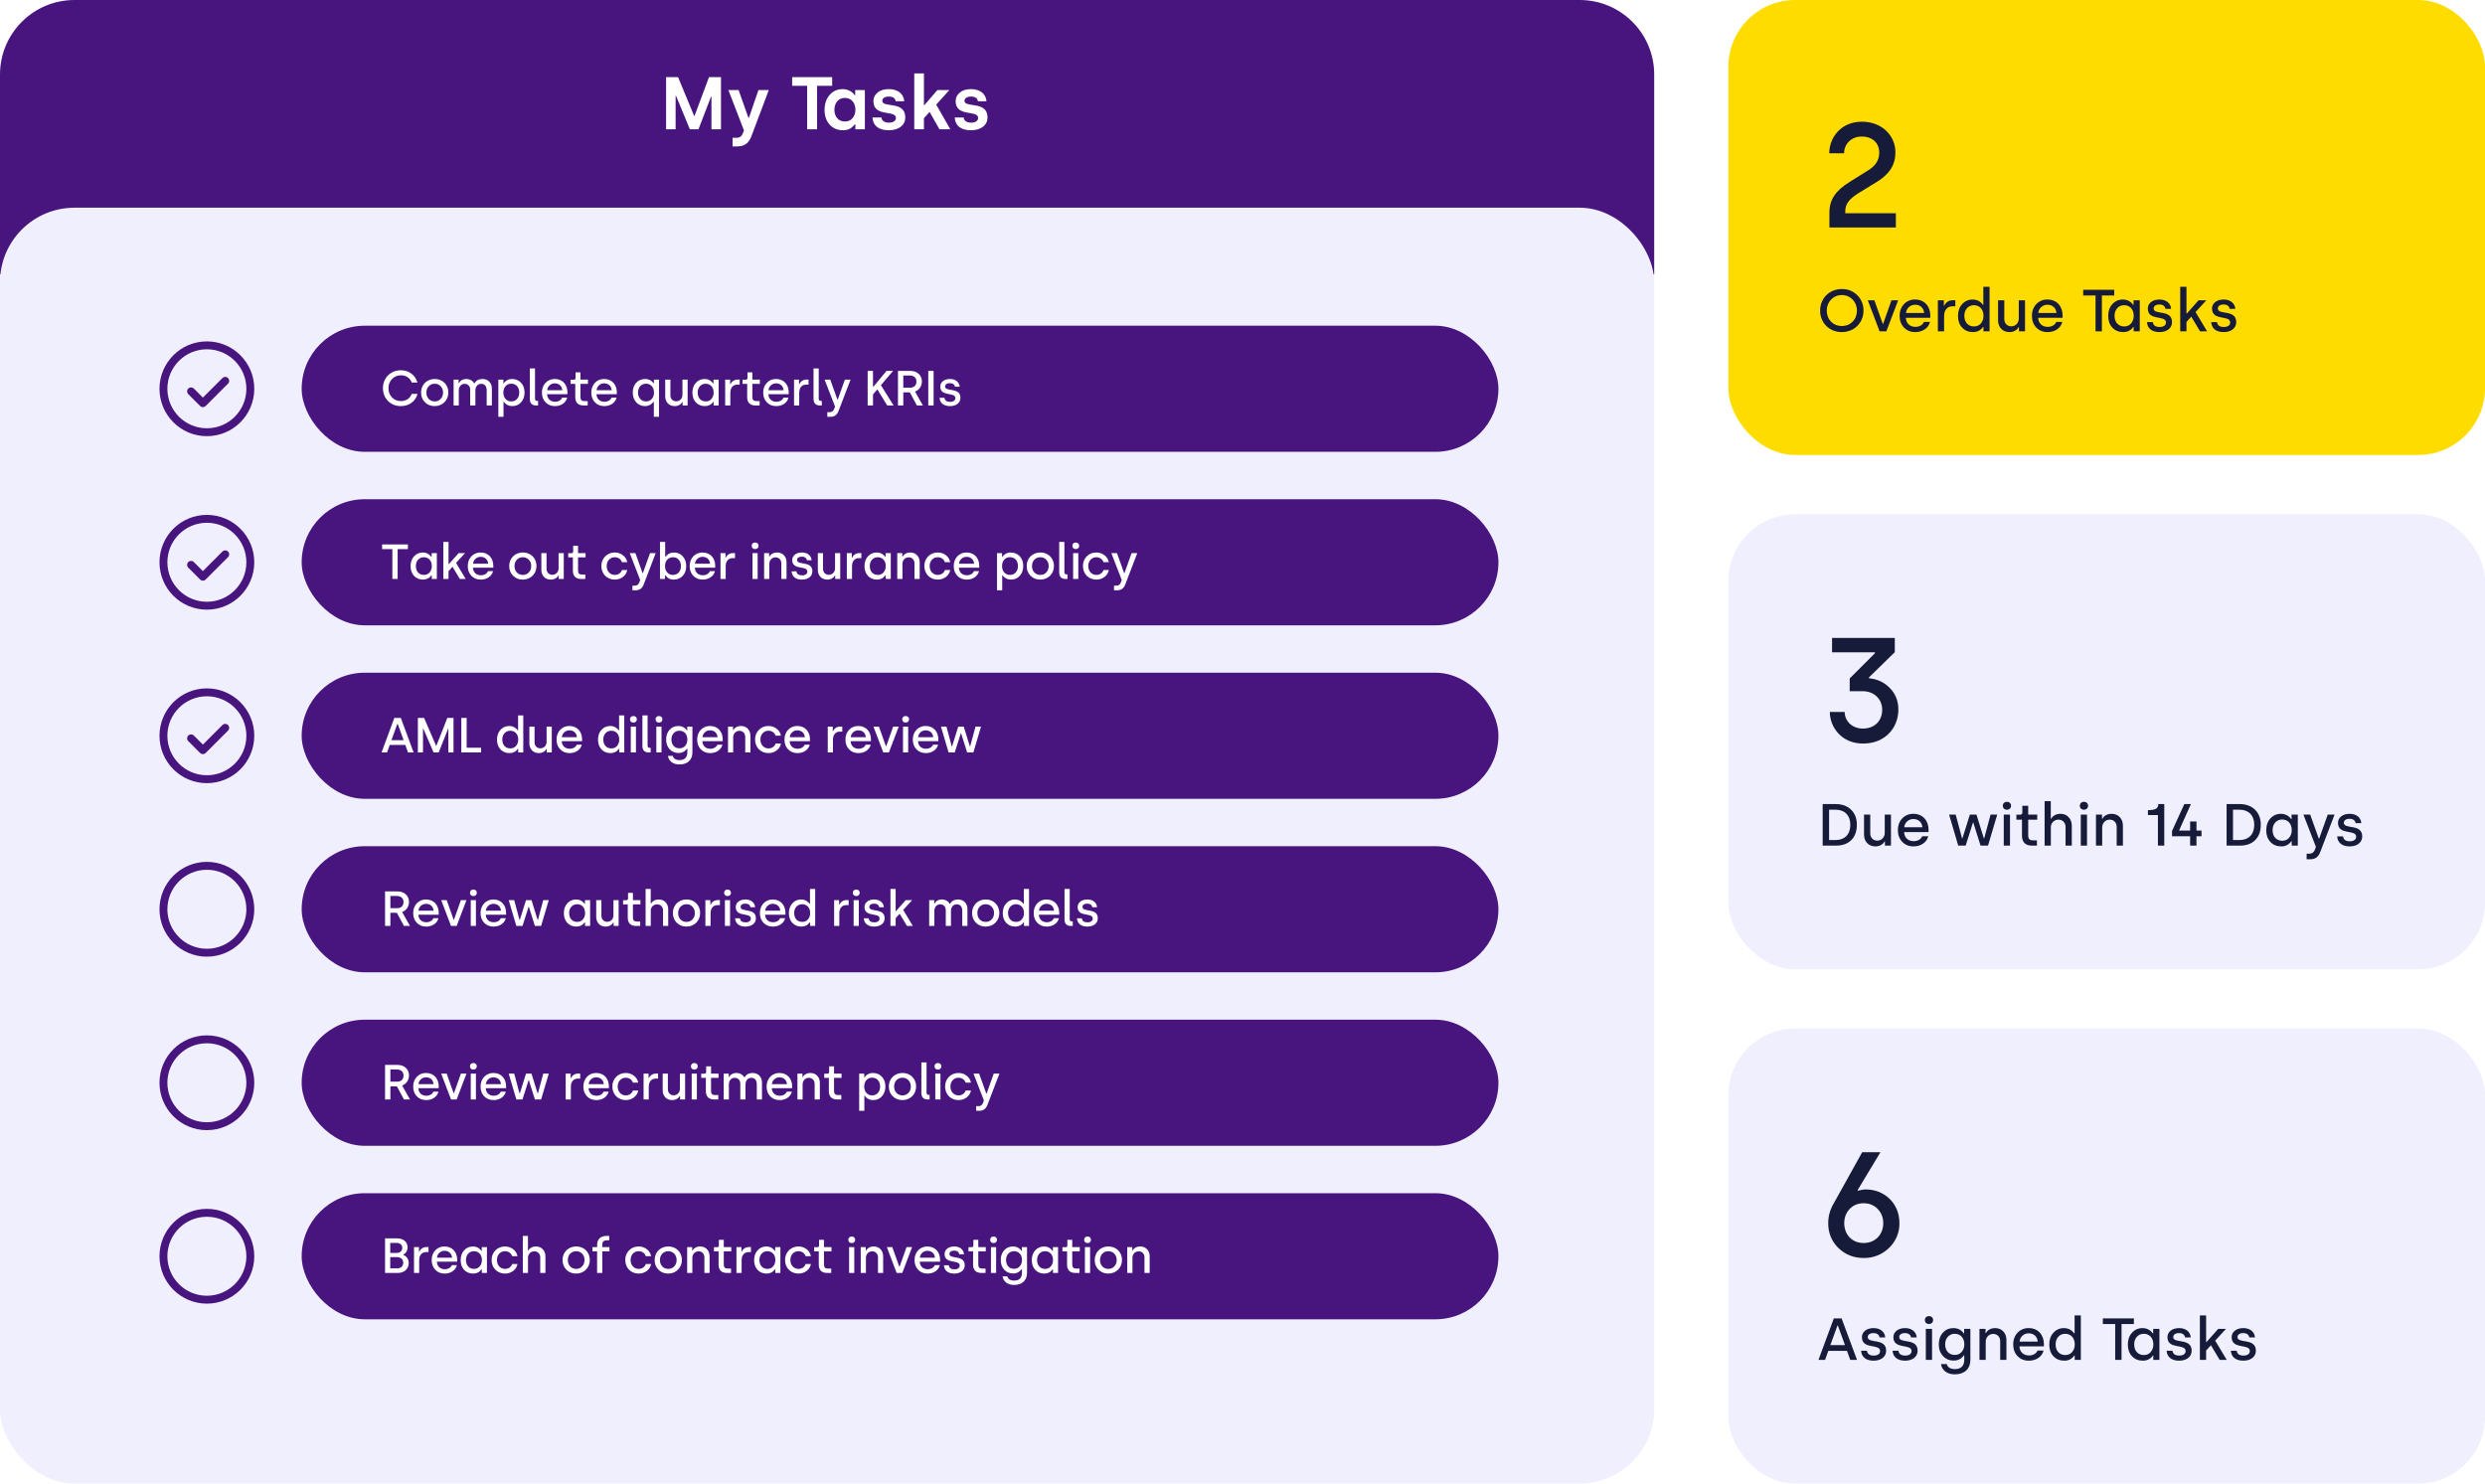
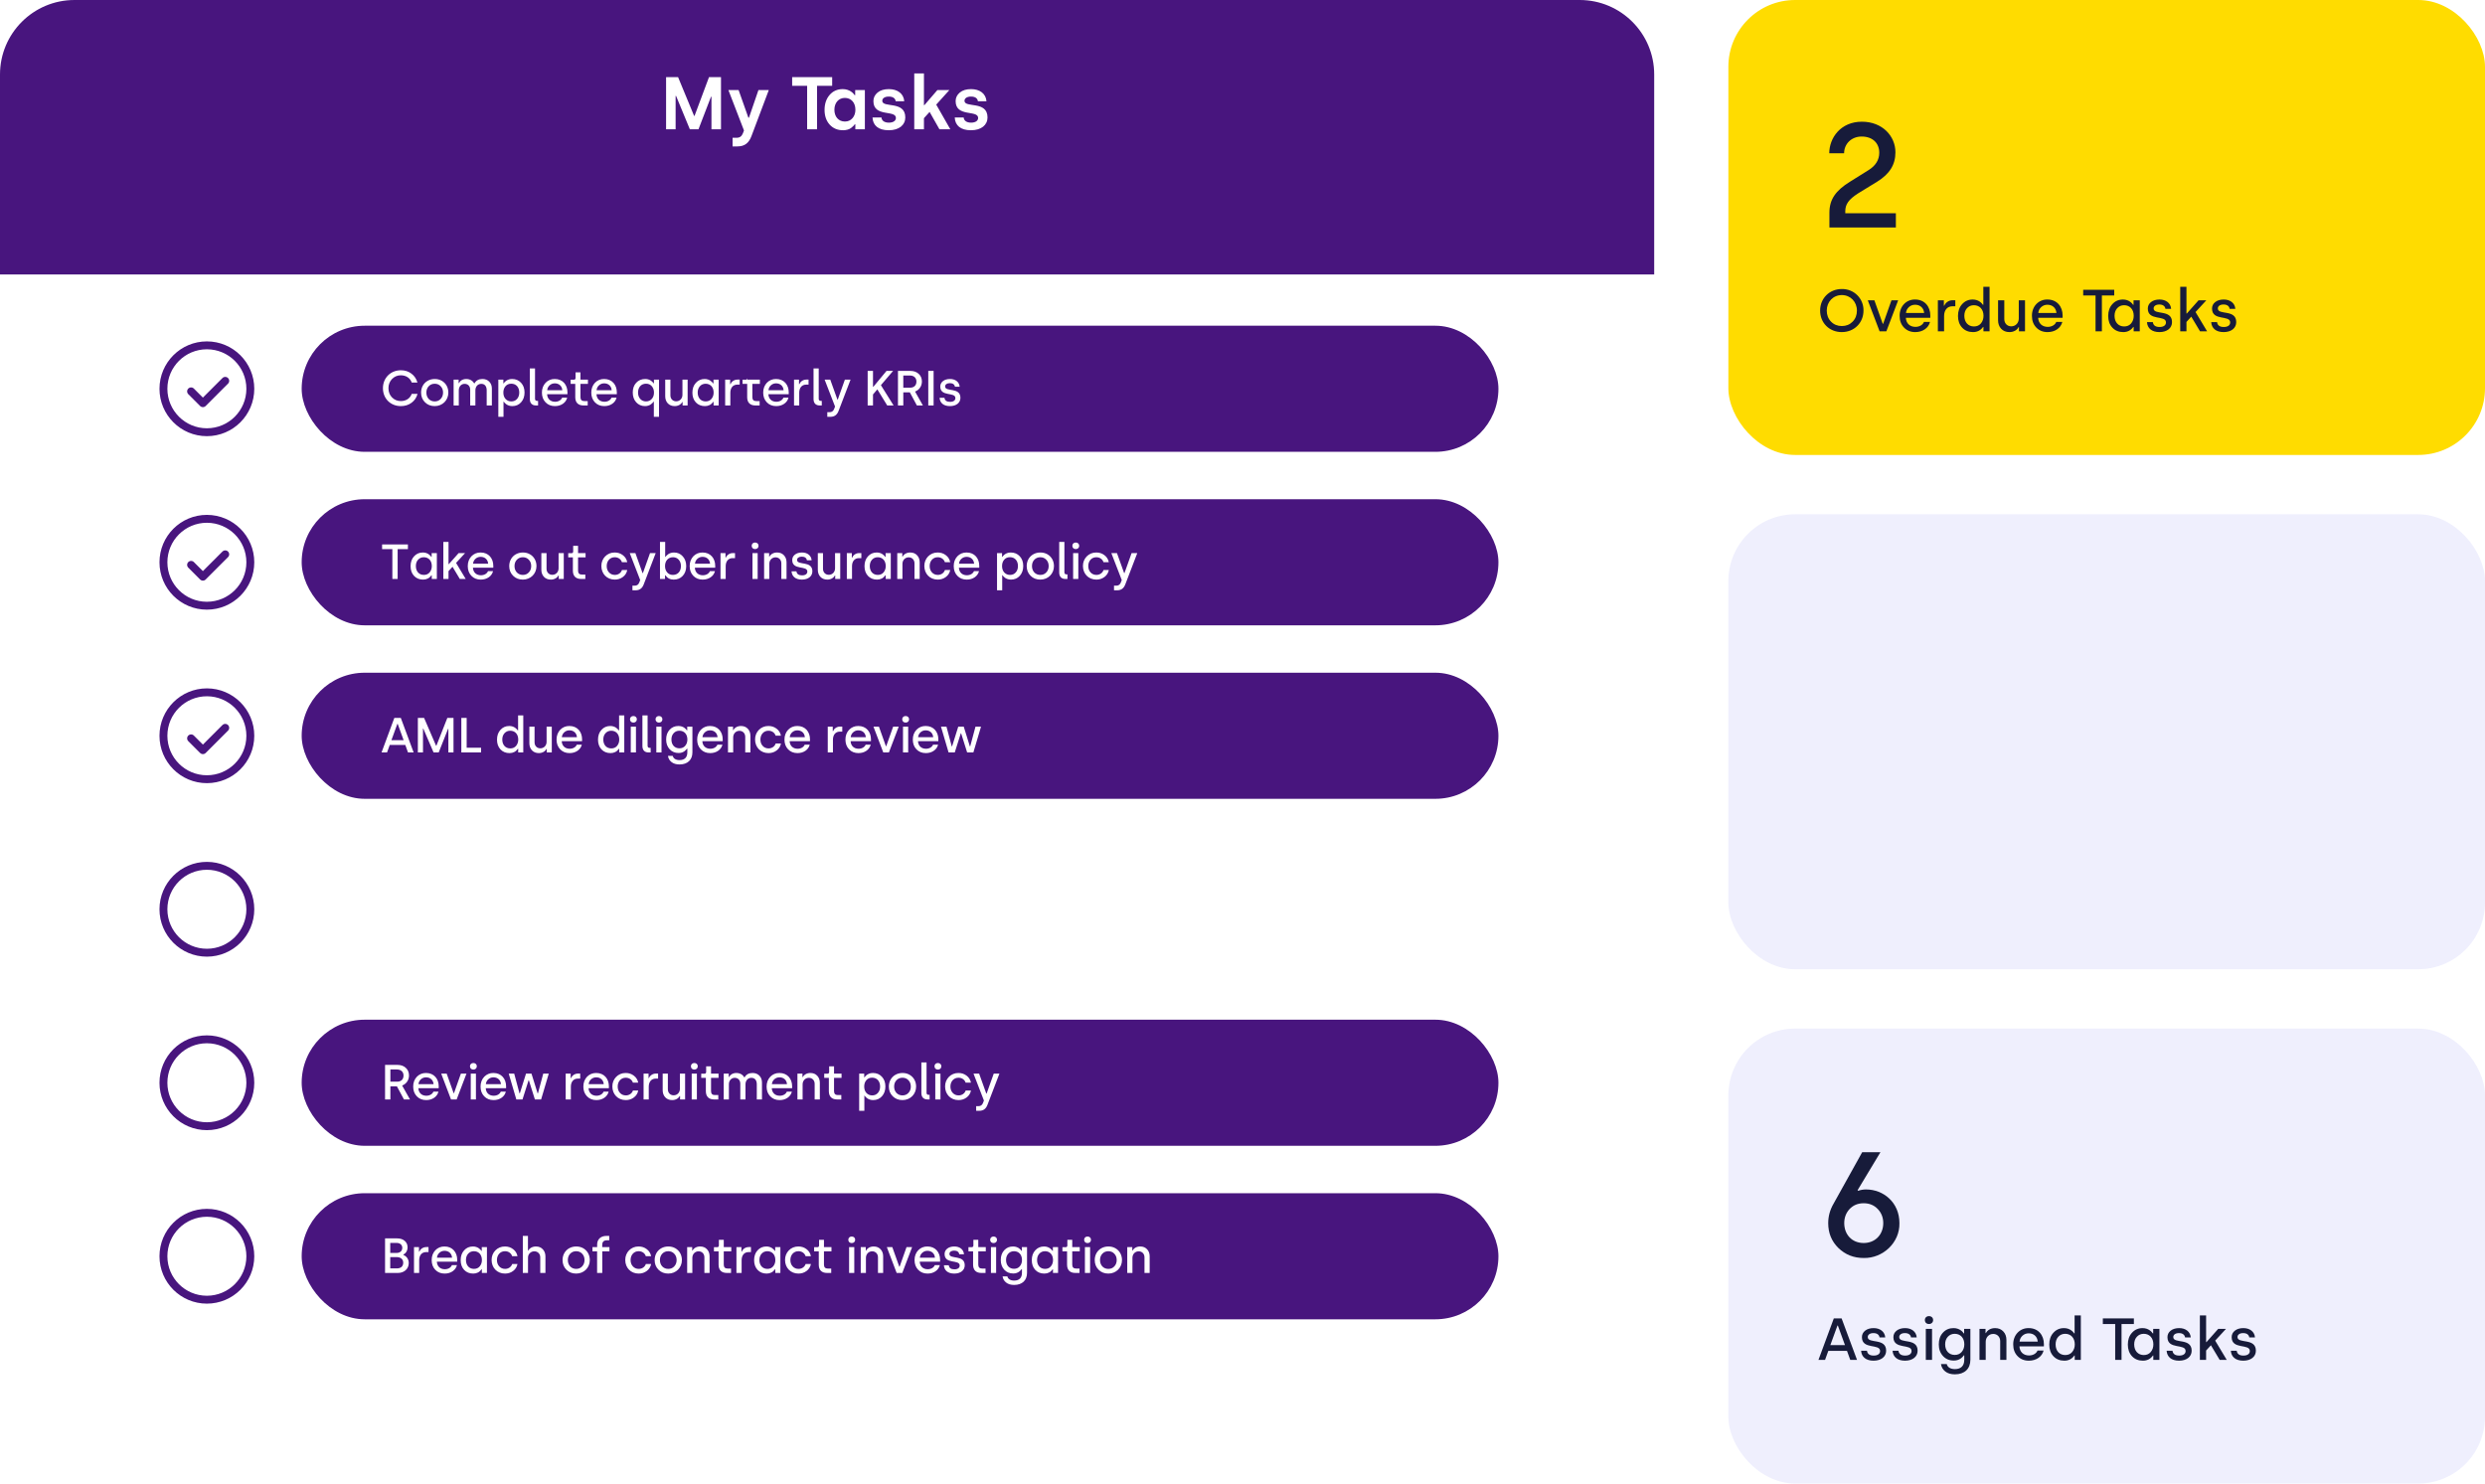
<svg xmlns="http://www.w3.org/2000/svg" width="670" height="400" viewBox="0 0 670 400" fill="none">
  <g clip-path="url(#clip0_4957_14038)">
    <g filter="url(#filter0_d_4957_14038)">
      <rect x="466" width="204" height="122.667" rx="18" fill="#FFDC00" />
      <path d="M497.201 41.333C497.201 38.813 499.161 36.813 501.921 36.813C504.921 36.813 506.681 38.613 506.681 41.173C506.681 43.053 505.761 44.613 503.881 45.813L498.761 49.013C494.961 51.373 493.241 53.733 493.241 57.373V61.333H511.161V57.493H497.521V56.973C497.521 55.093 498.401 53.813 500.921 52.173L506.081 49.013C509.441 46.933 511.041 44.453 511.041 41.053C511.041 36.733 507.561 32.813 502.001 32.813C496.241 32.813 493.201 37.213 493.201 41.333H497.201Z" fill="#171B3A" />
      <path d="M490.736 83.733C490.736 87.077 493.232 89.541 496.576 89.541C499.952 89.541 502.432 87.029 502.432 83.733C502.496 80.533 499.904 77.877 496.592 77.925C493.232 77.925 490.736 80.453 490.736 83.733ZM492.528 83.733C492.528 81.381 494.256 79.557 496.592 79.557C498.928 79.557 500.656 81.381 500.656 83.733C500.656 84.933 500.272 85.941 499.504 86.725C498.736 87.509 497.76 87.909 496.592 87.909C495.424 87.909 494.448 87.509 493.68 86.725C492.912 85.941 492.528 84.933 492.528 83.733ZM506.772 89.333H508.596L511.78 80.965H509.972L507.732 87.301H507.62L505.364 80.965H503.588L506.772 89.333ZM512.173 85.173C512.173 86.437 512.557 87.493 513.341 88.309C514.125 89.125 515.133 89.541 516.381 89.541C517.389 89.541 518.253 89.285 518.973 88.789C519.693 88.293 520.157 87.621 520.365 86.805H518.733C518.397 87.621 517.501 88.133 516.429 88.133C514.909 88.133 513.917 87.157 513.853 85.685H520.445V85.061C520.445 82.677 518.941 80.757 516.349 80.757C513.997 80.709 512.141 82.581 512.173 85.173ZM513.885 84.389C513.949 83.733 514.221 83.205 514.685 82.789C515.149 82.373 515.709 82.165 516.349 82.165C517.677 82.165 518.669 82.997 518.781 84.389H513.885ZM524.164 89.333V85.205C524.164 83.621 525.012 82.581 526.404 82.581H527.188V80.949H526.452C525.364 80.949 524.516 81.653 524.212 82.421H524.1V80.965H522.484V89.333H524.164ZM531.891 80.757C530.724 80.757 529.78 81.173 529.028 82.005C528.276 82.821 527.908 83.893 527.908 85.189C527.908 86.485 528.276 87.525 529.028 88.341C529.78 89.141 530.772 89.541 531.972 89.541C533.108 89.541 534.02 89.077 534.676 88.149H534.772V89.333H536.42V77.333H534.74V82.181H534.628C534.356 81.765 533.492 80.757 531.891 80.757ZM529.62 85.157C529.62 84.309 529.86 83.621 530.34 83.093C530.82 82.565 531.444 82.293 532.196 82.293C533.716 82.293 534.788 83.381 534.788 85.157C534.788 85.973 534.548 86.645 534.084 87.205C533.62 87.749 532.996 88.021 532.212 88.021C530.66 88.021 529.62 86.885 529.62 85.157ZM538.715 86.341C538.715 87.269 538.987 88.037 539.547 88.645C540.107 89.237 540.859 89.541 541.787 89.541C542.955 89.541 543.867 88.965 544.235 88.213H544.347V89.333H545.979V80.965H544.299V85.877C544.299 87.093 543.435 87.989 542.267 87.989C541.195 87.989 540.395 87.205 540.395 86.037V80.965H538.715V86.341ZM547.845 85.173C547.845 86.437 548.229 87.493 549.013 88.309C549.797 89.125 550.805 89.541 552.053 89.541C553.061 89.541 553.925 89.285 554.645 88.789C555.365 88.293 555.829 87.621 556.037 86.805H554.405C554.069 87.621 553.173 88.133 552.101 88.133C550.581 88.133 549.589 87.157 549.525 85.685H556.117V85.061C556.117 82.677 554.613 80.757 552.021 80.757C549.669 80.709 547.813 82.581 547.845 85.173ZM549.557 84.389C549.621 83.733 549.893 83.205 550.357 82.789C550.821 82.373 551.381 82.165 552.021 82.165C553.349 82.165 554.341 82.997 554.453 84.389H549.557ZM564.995 79.669V89.333H566.707V79.669H570.035V78.133H561.667V79.669H564.995ZM572.391 80.757C571.224 80.757 570.28 81.173 569.528 82.005C568.776 82.821 568.408 83.893 568.408 85.189C568.408 86.485 568.776 87.525 569.528 88.341C570.28 89.141 571.272 89.541 572.472 89.541C573.608 89.541 574.52 89.077 575.176 88.149H575.272V89.333H576.92V80.965H575.24V82.181H575.128C574.856 81.765 573.992 80.757 572.391 80.757ZM570.12 85.157C570.12 84.309 570.36 83.621 570.84 83.093C571.32 82.565 571.944 82.293 572.696 82.293C574.216 82.293 575.288 83.381 575.288 85.157C575.288 85.973 575.048 86.645 574.584 87.205C574.12 87.749 573.496 88.021 572.712 88.021C571.16 88.021 570.12 86.885 570.12 85.157ZM578.863 86.853C578.975 88.517 580.159 89.541 582.223 89.541C584.287 89.541 585.615 88.453 585.615 86.853C585.615 83.301 580.655 85.045 580.655 83.173C580.655 82.533 581.247 82.101 582.191 82.101C583.167 82.101 583.727 82.549 583.839 83.269H585.375C585.247 81.717 583.983 80.757 582.255 80.757C581.311 80.757 580.543 80.981 579.951 81.445C579.375 81.909 579.087 82.485 579.087 83.205C579.087 86.629 583.983 84.869 583.983 86.933C583.983 87.685 583.359 88.165 582.271 88.165C581.167 88.165 580.559 87.733 580.447 86.853H578.863ZM589.508 89.333V86.805L590.804 85.381L593.172 89.333H595.076L591.956 84.133L594.868 80.965H592.772L589.604 84.533H589.508V77.333H587.828V89.333H589.508ZM596.176 86.853C596.288 88.517 597.472 89.541 599.536 89.541C601.6 89.541 602.928 88.453 602.928 86.853C602.928 83.301 597.968 85.045 597.968 83.173C597.968 82.533 598.56 82.101 599.504 82.101C600.48 82.101 601.04 82.549 601.152 83.269H602.688C602.56 81.717 601.296 80.757 599.568 80.757C598.624 80.757 597.856 80.981 597.264 81.445C596.688 81.909 596.4 82.485 596.4 83.205C596.4 86.629 601.296 84.869 601.296 86.933C601.296 87.685 600.672 88.165 599.584 88.165C598.48 88.165 597.872 87.733 597.76 86.853H596.176Z" fill="#171B3A" />
    </g>
    <rect x="466" y="138.667" width="204" height="122.667" rx="18" fill="#EFEFFD" />
-     <path d="M493.352 191.96C493.352 195.92 496.392 200.48 502.312 200.48C508.312 200.48 511.832 196.2 511.832 191.32C511.832 189.04 511.072 187.08 509.552 185.52C508.032 183.96 506.152 183.08 503.912 182.88V182.64L510.872 175.84V172H493.952V175.88H505.512V176.12L498.712 182.92V186.36H502.192C505.272 186.36 507.472 188.48 507.472 191.36C507.472 194.44 505.352 196.44 502.272 196.44C499.432 196.44 497.392 194.52 497.352 191.96H493.352Z" fill="#171B3A" />
-     <path d="M494.976 228C496.752 228 498.144 227.504 499.136 226.512C500.144 225.504 500.64 224.128 500.64 222.384C500.688 219.136 498.48 216.784 494.976 216.8H491.424V228H494.976ZM493.152 218.32H494.944C497.328 218.32 498.88 219.824 498.88 222.384C498.88 225.024 497.312 226.496 494.944 226.496H493.152V218.32ZM502.575 225.008C502.575 225.936 502.847 226.704 503.407 227.312C503.967 227.904 504.719 228.208 505.647 228.208C506.815 228.208 507.727 227.632 508.095 226.88H508.207V228H509.839V219.632H508.159V224.544C508.159 225.76 507.295 226.656 506.127 226.656C505.055 226.656 504.255 225.872 504.255 224.704V219.632H502.575V225.008ZM511.704 223.84C511.704 225.104 512.088 226.16 512.872 226.976C513.656 227.792 514.664 228.208 515.912 228.208C516.92 228.208 517.784 227.952 518.504 227.456C519.224 226.96 519.688 226.288 519.896 225.472H518.264C517.928 226.288 517.032 226.8 515.96 226.8C514.44 226.8 513.448 225.824 513.384 224.352H519.976V223.728C519.976 221.344 518.472 219.424 515.88 219.424C513.528 219.376 511.672 221.248 511.704 223.84ZM513.416 223.056C513.48 222.4 513.752 221.872 514.216 221.456C514.68 221.04 515.24 220.832 515.88 220.832C517.208 220.832 518.2 221.664 518.312 223.056H513.416ZM527.975 228H529.975L531.943 221.792H532.039L533.991 228H536.007L538.487 219.632H536.695L534.983 226.016H534.871L532.887 219.632H531.111L529.111 226.016H528.999L527.287 219.632H525.511L527.975 228ZM539.993 217.248C539.993 217.888 540.442 218.32 541.098 218.32C541.754 218.32 542.218 217.888 542.218 217.248C542.218 216.624 541.754 216.192 541.098 216.192C540.458 216.192 539.993 216.624 539.993 217.248ZM541.93 228V219.632H540.25V228H541.93ZM545.159 221.008V225.344C545.159 227.072 546.135 228 547.799 228H549.191V226.576H548.055C547.239 226.576 546.839 226.144 546.839 225.296V221.008H549.271V219.632H546.839V217.264H545.255V219.104C545.255 219.424 545.063 219.648 544.759 219.648H543.655V221.008H545.159ZM552.945 228V223.04C552.945 222.448 553.137 221.968 553.537 221.584C553.937 221.184 554.433 220.992 555.009 220.992C556.081 220.992 556.913 221.792 556.913 222.944V228H558.593V222.624C558.593 221.712 558.305 220.944 557.745 220.336C557.185 219.728 556.449 219.424 555.505 219.424C554.337 219.424 553.425 220 553.041 220.752H552.929V216H551.265V228H552.945ZM560.759 217.248C560.759 217.888 561.207 218.32 561.863 218.32C562.519 218.32 562.983 217.888 562.983 217.248C562.983 216.624 562.519 216.192 561.863 216.192C561.223 216.192 560.759 216.624 560.759 217.248ZM562.695 228V219.632H561.015V228H562.695ZM566.789 228V223.12C566.789 221.904 567.653 220.992 568.821 220.992C569.893 220.992 570.693 221.792 570.693 222.944V228H572.373V222.624C572.373 221.696 572.101 220.928 571.541 220.336C570.981 219.728 570.245 219.424 569.301 219.424C568.133 219.424 567.221 220 566.853 220.752H566.741V219.632H565.109V228H566.789ZM581.812 219.76V228H583.524V216.8H581.924C581.924 217.952 581.172 218.432 579.124 218.432V219.76H581.812ZM590.497 225.472V228H592.209V225.472H593.569V223.936H592.209V221.488H590.497V223.936H587.553V223.84L590.705 216.8H588.929L585.617 224.064V225.472H590.497ZM603.882 228C605.658 228 607.05 227.504 608.042 226.512C609.05 225.504 609.546 224.128 609.546 222.384C609.594 219.136 607.386 216.784 603.882 216.8H600.33V228H603.882ZM602.058 218.32H603.85C606.234 218.32 607.786 219.824 607.786 222.384C607.786 225.024 606.218 226.496 603.85 226.496H602.058V218.32ZM615.001 219.424C613.833 219.424 612.889 219.84 612.137 220.672C611.385 221.488 611.017 222.56 611.017 223.856C611.017 225.152 611.385 226.192 612.137 227.008C612.889 227.808 613.881 228.208 615.081 228.208C616.217 228.208 617.129 227.744 617.785 226.816H617.881V228H619.529V219.632H617.849V220.848H617.737C617.465 220.432 616.601 219.424 615.001 219.424ZM612.729 223.824C612.729 222.976 612.969 222.288 613.449 221.76C613.929 221.232 614.553 220.96 615.305 220.96C616.825 220.96 617.897 222.048 617.897 223.824C617.897 224.64 617.657 225.312 617.193 225.872C616.729 226.416 616.105 226.688 615.321 226.688C613.769 226.688 612.729 225.552 612.729 223.824ZM624.417 228.352L624.113 229.152C623.841 229.84 623.361 230.176 622.641 230.176H621.905V231.68H622.849C624.305 231.68 625.105 231.008 625.601 229.664L629.441 219.632H627.601L625.297 226.096H625.185L622.865 219.632H621.041L624.417 228.352ZM630.145 225.52C630.257 227.184 631.441 228.208 633.505 228.208C635.569 228.208 636.897 227.12 636.897 225.52C636.897 221.968 631.937 223.712 631.937 221.84C631.937 221.2 632.529 220.768 633.473 220.768C634.449 220.768 635.009 221.216 635.121 221.936H636.657C636.529 220.384 635.265 219.424 633.536 219.424C632.593 219.424 631.825 219.648 631.233 220.112C630.657 220.576 630.368 221.152 630.368 221.872C630.368 225.296 635.265 223.536 635.265 225.6C635.265 226.352 634.641 226.832 633.553 226.832C632.449 226.832 631.841 226.4 631.729 225.52H630.145Z" fill="#171B3A" />
    <rect x="466" y="277.333" width="204" height="122.667" rx="18" fill="#EFEFFD" />
    <path d="M492.919 329.786C492.919 332.466 493.839 334.706 495.679 336.506C497.559 338.306 499.799 339.186 502.479 339.186C507.639 339.306 512.239 335.066 512.119 329.786C512.119 324.186 507.799 320.706 503.119 320.706C502.359 320.706 501.679 320.826 500.999 321.066L500.839 320.906L506.999 310.666H502.079L494.359 324.546C493.399 326.186 492.919 327.946 492.919 329.786ZM497.239 329.786C497.239 328.306 497.719 327.026 498.679 325.986C499.679 324.946 500.919 324.426 502.479 324.426C504.039 324.426 505.279 324.946 506.279 325.986C507.279 327.026 507.759 328.306 507.759 329.786C507.759 332.826 505.639 335.146 502.479 335.146C499.319 335.146 497.239 332.866 497.239 329.786Z" fill="#171B3A" />
    <path d="M492.064 366.666L492.944 364.234H497.984L498.864 366.666H500.688L496.528 355.466H494.432L490.288 366.666H492.064ZM495.408 357.402H495.52L497.44 362.682H493.488L495.408 357.402ZM501.785 364.186C501.897 365.85 503.081 366.874 505.145 366.874C507.209 366.874 508.537 365.786 508.537 364.186C508.537 360.634 503.577 362.378 503.577 360.506C503.577 359.866 504.169 359.434 505.113 359.434C506.089 359.434 506.649 359.882 506.761 360.602H508.297C508.169 359.05 506.905 358.09 505.177 358.09C504.233 358.09 503.465 358.314 502.873 358.778C502.297 359.242 502.009 359.818 502.009 360.538C502.009 363.962 506.905 362.202 506.905 364.266C506.905 365.018 506.281 365.498 505.193 365.498C504.089 365.498 503.481 365.066 503.369 364.186H501.785ZM510.27 364.186C510.382 365.85 511.566 366.874 513.63 366.874C515.694 366.874 517.022 365.786 517.022 364.186C517.022 360.634 512.062 362.378 512.062 360.506C512.062 359.866 512.654 359.434 513.598 359.434C514.574 359.434 515.134 359.882 515.246 360.602H516.782C516.654 359.05 515.39 358.09 513.661 358.09C512.718 358.09 511.95 358.314 511.358 358.778C510.782 359.242 510.493 359.818 510.493 360.538C510.493 363.962 515.39 362.202 515.39 364.266C515.39 365.018 514.766 365.498 513.678 365.498C512.574 365.498 511.966 365.066 511.854 364.186H510.27ZM518.978 355.914C518.978 356.554 519.426 356.986 520.082 356.986C520.738 356.986 521.202 356.554 521.202 355.914C521.202 355.29 520.738 354.858 520.082 354.858C519.442 354.858 518.978 355.29 518.978 355.914ZM520.914 366.666V358.298H519.234V366.666H520.914ZM526.704 358.09C525.552 358.09 524.608 358.49 523.856 359.306C523.104 360.122 522.736 361.178 522.736 362.474C522.736 363.77 523.12 364.81 523.872 365.626C524.624 366.442 525.6 366.842 526.784 366.842C528.432 366.858 529.248 365.77 529.488 365.434H529.6V366.634C529.6 368.234 528.752 369.146 527.072 369.146C525.872 369.146 525.072 368.634 524.88 367.786H523.328C523.44 368.586 523.808 369.242 524.464 369.77C525.12 370.298 526 370.554 527.072 370.554C529.696 370.554 531.248 369.05 531.248 366.634V358.298H529.568V359.514H529.456C529.2 359.066 528.32 358.09 526.704 358.09ZM524.448 362.474C524.448 361.626 524.688 360.954 525.168 360.426C525.648 359.898 526.272 359.626 527.024 359.626C528.544 359.626 529.616 360.698 529.616 362.474C529.616 363.29 529.376 363.962 528.912 364.506C528.448 365.05 527.824 365.322 527.04 365.322C525.488 365.322 524.448 364.202 524.448 362.474ZM535.383 366.666V361.786C535.383 360.57 536.247 359.658 537.415 359.658C538.487 359.658 539.287 360.458 539.287 361.61V366.666H540.967V361.29C540.967 360.362 540.695 359.594 540.135 359.002C539.575 358.394 538.839 358.09 537.895 358.09C536.727 358.09 535.815 358.666 535.447 359.418H535.335V358.298H533.703V366.666H535.383ZM542.798 362.506C542.798 363.77 543.182 364.826 543.966 365.642C544.75 366.458 545.758 366.874 547.006 366.874C548.014 366.874 548.878 366.618 549.598 366.122C550.318 365.626 550.782 364.954 550.99 364.138H549.358C549.022 364.954 548.126 365.466 547.054 365.466C545.534 365.466 544.542 364.49 544.478 363.018H551.07V362.394C551.07 360.01 549.566 358.09 546.974 358.09C544.622 358.042 542.766 359.914 542.798 362.506ZM544.51 361.722C544.574 361.066 544.846 360.538 545.31 360.122C545.774 359.706 546.334 359.498 546.974 359.498C548.302 359.498 549.294 360.33 549.406 361.722H544.51ZM556.501 358.09C555.333 358.09 554.389 358.506 553.637 359.338C552.885 360.154 552.517 361.226 552.517 362.522C552.517 363.818 552.885 364.858 553.637 365.674C554.389 366.474 555.381 366.874 556.581 366.874C557.717 366.874 558.629 366.41 559.285 365.482H559.381V366.666H561.029V354.666H559.349V359.514H559.237C558.965 359.098 558.101 358.09 556.501 358.09ZM554.229 362.49C554.229 361.642 554.469 360.954 554.949 360.426C555.429 359.898 556.053 359.626 556.805 359.626C558.325 359.626 559.397 360.714 559.397 362.49C559.397 363.306 559.157 363.978 558.693 364.538C558.229 365.082 557.605 365.354 556.821 365.354C555.269 365.354 554.229 364.218 554.229 362.49ZM570.292 357.002V366.666H572.004V357.002H575.332V355.466H566.964V357.002H570.292ZM577.688 358.09C576.52 358.09 575.576 358.506 574.824 359.338C574.072 360.154 573.704 361.226 573.704 362.522C573.704 363.818 574.072 364.858 574.824 365.674C575.576 366.474 576.568 366.874 577.768 366.874C578.904 366.874 579.816 366.41 580.472 365.482H580.568V366.666H582.216V358.298H580.536V359.514H580.424C580.152 359.098 579.288 358.09 577.688 358.09ZM575.416 362.49C575.416 361.642 575.656 360.954 576.136 360.426C576.616 359.898 577.24 359.626 577.992 359.626C579.512 359.626 580.584 360.714 580.584 362.49C580.584 363.306 580.344 363.978 579.88 364.538C579.416 365.082 578.792 365.354 578.008 365.354C576.456 365.354 575.416 364.218 575.416 362.49ZM584.16 364.186C584.272 365.85 585.456 366.874 587.52 366.874C589.584 366.874 590.912 365.786 590.912 364.186C590.912 360.634 585.952 362.378 585.952 360.506C585.952 359.866 586.544 359.434 587.488 359.434C588.464 359.434 589.024 359.882 589.136 360.602H590.672C590.544 359.05 589.28 358.09 587.552 358.09C586.608 358.09 585.84 358.314 585.248 358.778C584.672 359.242 584.384 359.818 584.384 360.538C584.384 363.962 589.28 362.202 589.28 364.266C589.28 365.018 588.656 365.498 587.568 365.498C586.464 365.498 585.856 365.066 585.744 364.186H584.16ZM594.805 366.666V364.138L596.101 362.714L598.469 366.666H600.373L597.253 361.466L600.165 358.298H598.069L594.901 361.866H594.805V354.666H593.125V366.666H594.805ZM601.473 364.186C601.585 365.85 602.769 366.874 604.833 366.874C606.897 366.874 608.225 365.786 608.225 364.186C608.225 360.634 603.265 362.378 603.265 360.506C603.265 359.866 603.857 359.434 604.801 359.434C605.777 359.434 606.337 359.882 606.449 360.602H607.985C607.857 359.05 606.593 358.09 604.865 358.09C603.921 358.09 603.153 358.314 602.561 358.778C601.985 359.242 601.697 359.818 601.697 360.538C601.697 363.962 606.593 362.202 606.593 364.266C606.593 365.018 605.969 365.498 604.881 365.498C603.777 365.498 603.169 365.066 603.057 364.186H601.473Z" fill="#171B3A" />
    <path d="M0 20.088C0 8.994 8.994 0 20.088 0H425.912C437.006 0 446 8.994 446 20.088V74H0V20.088Z" fill="#48157E" />
    <path d="M182.158 34.856V25.857H182.279L185.995 34.856H188.325L191.7 26.078H191.821V34.856H194.392V20.795H191.158L187.261 31.241H187.14L182.821 20.795H179.587V34.856H182.158ZM200.59 35.178L200.309 35.921C199.987 36.725 199.485 37.147 198.601 37.147H197.517V39.477H198.822C200.811 39.477 201.916 38.533 202.619 36.664L207.279 24.29H204.487L201.936 31.723H201.775L199.144 24.29H196.392L200.59 35.178ZM217.618 23.145V34.856H220.289V23.145H224.367V20.795H213.58V23.145H217.618ZM222.316 29.634C222.316 31.261 222.778 32.587 223.702 33.611C224.626 34.615 225.831 35.118 227.298 35.118C228.202 35.118 229.005 34.877 229.507 34.475C230.01 34.073 230.251 33.832 230.472 33.511H230.612V34.856H233.184V24.29H230.572V25.656H230.432C230.07 25.093 229.045 24.029 227.217 24.029C225.771 24.029 224.586 24.551 223.682 25.596C222.778 26.64 222.316 27.986 222.316 29.634ZM224.967 29.593C224.967 27.725 226.112 26.399 227.78 26.399C229.467 26.399 230.632 27.645 230.632 29.593C230.632 30.497 230.371 31.261 229.849 31.863C229.327 32.466 228.644 32.767 227.8 32.767C226.112 32.767 224.967 31.502 224.967 29.593ZM235.245 31.683C235.346 33.832 236.832 35.118 239.624 35.118C242.417 35.118 244.084 33.691 244.084 31.662C244.084 27.062 237.877 29.192 237.877 27.183C237.877 26.48 238.58 26.038 239.624 26.038C240.749 26.038 241.392 26.5 241.493 27.303H243.803C243.642 25.234 241.995 24.029 239.645 24.029C238.379 24.029 237.354 24.33 236.611 24.953C235.868 25.576 235.486 26.339 235.486 27.263C235.486 31.683 241.553 29.553 241.553 31.803C241.553 32.546 240.85 33.069 239.665 33.069C238.479 33.069 237.736 32.566 237.656 31.683H235.245ZM249.112 34.856V31.863L250.638 30.176L253.29 34.856H256.223L252.426 28.207L255.962 24.29H252.728L249.232 28.348H249.112V19.79H246.5V34.856H249.112ZM257.413 31.683C257.513 33.832 259 35.118 261.792 35.118C264.585 35.118 266.252 33.691 266.252 31.662C266.252 27.062 260.045 29.192 260.045 27.183C260.045 26.48 260.748 26.038 261.792 26.038C262.917 26.038 263.56 26.5 263.661 27.303H265.971C265.81 25.234 264.163 24.029 261.812 24.029C260.547 24.029 259.522 24.33 258.779 24.953C258.036 25.576 257.654 26.339 257.654 27.263C257.654 31.683 263.721 29.553 263.721 31.803C263.721 32.546 263.018 33.069 261.832 33.069C260.647 33.069 259.904 32.566 259.824 31.683H257.413Z" fill="white" />
-     <rect y="56" width="446" height="344" rx="20.088" fill="#EFEFFD" />
    <circle cx="55.779" cy="104.824" r="11.714" stroke="#48157E" stroke-width="2.13" />
    <path d="M60.727 102.683L54.703 108.707L51.519 105.523" stroke="#48157E" stroke-width="2.13" stroke-linecap="round" stroke-linejoin="round" />
    <rect x="81.336" y="87.823" width="322.664" height="34" rx="17" fill="#48157E" />
-     <path d="M103.245 104.664C103.245 107.446 105.282 109.496 108.077 109.496C109.195 109.496 110.154 109.19 110.966 108.591C111.778 107.992 112.31 107.193 112.576 106.195H111.006C110.58 107.42 109.461 108.139 108.077 108.139C107.132 108.139 106.333 107.806 105.694 107.154C105.055 106.501 104.736 105.663 104.736 104.664C104.696 102.734 106.227 101.15 108.077 101.19C109.461 101.19 110.593 101.922 111.006 103.147H112.55C112.27 102.149 111.738 101.35 110.939 100.751C110.154 100.139 109.195 99.832 108.077 99.832C105.282 99.832 103.245 101.922 103.245 104.664ZM113.534 105.849C113.534 106.901 113.88 107.766 114.572 108.458C115.264 109.15 116.143 109.496 117.208 109.496C119.311 109.496 120.882 107.912 120.882 105.849C120.882 104.478 120.23 103.307 119.111 102.668C118.552 102.348 117.927 102.188 117.221 102.188C116.516 102.188 115.89 102.348 115.318 102.668C114.2 103.293 113.534 104.465 113.534 105.849ZM114.958 105.849C114.958 105.157 115.171 104.584 115.584 104.145C116.01 103.693 116.556 103.466 117.208 103.466C117.86 103.466 118.406 103.693 118.819 104.145C119.244 104.584 119.457 105.157 119.457 105.849C119.457 106.528 119.244 107.1 118.819 107.553C118.406 108.005 117.86 108.232 117.208 108.232C116.556 108.232 116.01 108.005 115.584 107.566C115.171 107.114 114.958 106.541 114.958 105.849ZM123.698 109.323V105.223C123.698 104.212 124.377 103.493 125.269 103.493C126.161 103.493 126.773 104.119 126.773 105.077V109.323H128.171V105.263C128.171 104.185 128.85 103.493 129.755 103.493C130.673 103.493 131.219 104.119 131.219 105.237V109.323H132.617V104.757C132.617 103.999 132.377 103.386 131.911 102.907C131.446 102.428 130.833 102.188 130.074 102.188C129.089 102.188 128.371 102.574 127.931 103.36H127.838C127.426 102.628 126.68 102.188 125.708 102.188C124.763 102.188 124.071 102.641 123.752 103.28H123.658V102.361H122.301V109.323H123.698ZM135.755 112.385V108.312H135.835C136.062 108.684 136.794 109.496 138.125 109.496C139.097 109.496 139.882 109.15 140.494 108.471C141.12 107.779 141.426 106.901 141.426 105.822C141.426 104.744 141.107 103.866 140.481 103.2C139.855 102.521 139.043 102.188 138.045 102.188C137.22 102.188 136.647 102.508 136.275 102.827C135.995 103.08 135.915 103.187 135.809 103.36H135.716V102.361H134.358V112.385H135.755ZM135.716 105.836C135.716 105.157 135.902 104.584 136.288 104.132C136.674 103.679 137.193 103.453 137.845 103.453C139.137 103.453 140.002 104.385 140.002 105.836C140.002 106.541 139.802 107.114 139.403 107.566C139.017 108.005 138.498 108.232 137.872 108.232C137.246 108.232 136.727 108.019 136.315 107.579C135.915 107.14 135.716 106.568 135.716 105.836ZM142.853 107.593C142.853 108.698 143.452 109.323 144.504 109.323H145.076V108.085H144.783C144.45 108.085 144.251 107.886 144.251 107.513V99.34H142.853V107.593ZM146.111 105.862C146.111 106.914 146.431 107.792 147.083 108.471C147.735 109.15 148.574 109.496 149.612 109.496C150.451 109.496 151.169 109.283 151.768 108.871C152.367 108.458 152.753 107.899 152.926 107.22H151.569C151.289 107.899 150.544 108.325 149.652 108.325C148.387 108.325 147.562 107.513 147.509 106.288H152.993V105.769C152.993 103.786 151.742 102.188 149.585 102.188C147.629 102.149 146.084 103.706 146.111 105.862ZM147.535 105.21C147.589 104.664 147.815 104.225 148.201 103.879C148.587 103.533 149.053 103.36 149.585 103.36C150.69 103.36 151.515 104.052 151.609 105.21H147.535ZM155.102 103.506V107.114C155.102 108.551 155.914 109.323 157.298 109.323H158.456V108.139H157.511C156.832 108.139 156.499 107.779 156.499 107.074V103.506H158.523V102.361H156.499V100.391H155.182V101.922C155.182 102.188 155.022 102.375 154.769 102.375H153.85V103.506H155.102ZM159.423 105.862C159.423 106.914 159.742 107.792 160.395 108.471C161.047 109.15 161.885 109.496 162.924 109.496C163.762 109.496 164.481 109.283 165.08 108.871C165.679 108.458 166.065 107.899 166.238 107.22H164.88C164.601 107.899 163.855 108.325 162.964 108.325C161.699 108.325 160.874 107.513 160.82 106.288H166.305V105.769C166.305 103.786 165.053 102.188 162.897 102.188C160.94 102.149 159.396 103.706 159.423 105.862ZM160.847 105.21C160.9 104.664 161.127 104.225 161.513 103.879C161.899 103.533 162.365 103.36 162.897 103.36C164.002 103.36 164.827 104.052 164.92 105.21H160.847ZM173.984 102.188C172.985 102.188 172.16 102.521 171.534 103.2C170.909 103.866 170.603 104.744 170.603 105.822C170.603 106.901 170.909 107.779 171.534 108.471C172.16 109.15 172.945 109.496 173.917 109.496C175.248 109.496 175.967 108.671 176.193 108.312H176.287V112.385H177.684V102.361H176.313V103.36H176.233C176.047 103.08 175.368 102.188 173.984 102.188ZM172.027 105.836C172.027 104.398 172.892 103.453 174.183 103.453C174.836 103.453 175.355 103.679 175.741 104.132C176.127 104.584 176.326 105.157 176.326 105.836C176.326 106.568 176.127 107.14 175.714 107.579C175.315 108.019 174.796 108.232 174.17 108.232C173.544 108.232 173.025 108.005 172.626 107.566C172.227 107.114 172.027 106.541 172.027 105.836ZM179.354 106.834C179.354 107.606 179.58 108.245 180.046 108.751C180.512 109.243 181.138 109.496 181.91 109.496C182.881 109.496 183.64 109.017 183.946 108.391H184.039V109.323H185.397V102.361H184V106.448C184 107.46 183.281 108.205 182.309 108.205C181.417 108.205 180.752 107.553 180.752 106.581V102.361H179.354V106.834ZM189.998 102.188C189.026 102.188 188.241 102.535 187.615 103.227C186.989 103.906 186.683 104.797 186.683 105.876C186.683 106.954 186.989 107.819 187.615 108.498C188.241 109.164 189.066 109.496 190.064 109.496C191.009 109.496 191.768 109.11 192.314 108.338H192.394V109.323H193.765V102.361H192.367V103.373H192.274C192.048 103.027 191.329 102.188 189.998 102.188ZM188.108 105.849C188.108 105.144 188.307 104.571 188.707 104.132C189.106 103.693 189.625 103.466 190.251 103.466C191.515 103.466 192.407 104.371 192.407 105.849C192.407 106.528 192.207 107.087 191.821 107.553C191.435 108.005 190.916 108.232 190.264 108.232C188.973 108.232 188.108 107.287 188.108 105.849ZM196.913 109.323V105.889C196.913 104.571 197.618 103.706 198.776 103.706H199.428V102.348H198.816C197.911 102.348 197.206 102.934 196.953 103.573H196.859V102.361H195.515V109.323H196.913ZM201.452 103.506V107.114C201.452 108.551 202.264 109.323 203.649 109.323H204.807V108.139H203.862C203.183 108.139 202.85 107.779 202.85 107.074V103.506H204.873V102.361H202.85V100.391H201.532V101.922C201.532 102.188 201.372 102.375 201.12 102.375H200.201V103.506H201.452ZM205.773 105.862C205.773 106.914 206.093 107.792 206.745 108.471C207.397 109.15 208.236 109.496 209.274 109.496C210.113 109.496 210.832 109.283 211.431 108.871C212.03 108.458 212.416 107.899 212.589 107.22H211.231C210.951 107.899 210.206 108.325 209.314 108.325C208.05 108.325 207.224 107.513 207.171 106.288H212.655V105.769C212.655 103.786 211.404 102.188 209.248 102.188C207.291 102.149 205.747 103.706 205.773 105.862ZM207.198 105.21C207.251 104.664 207.477 104.225 207.863 103.879C208.249 103.533 208.715 103.36 209.248 103.36C210.352 103.36 211.178 104.052 211.271 105.21H207.198ZM215.483 109.323V105.889C215.483 104.571 216.188 103.706 217.346 103.706H217.999V102.348H217.386C216.481 102.348 215.776 102.934 215.523 103.573H215.43V102.361H214.085V109.323H215.483ZM219.344 107.593C219.344 108.698 219.943 109.323 220.994 109.323H221.567V108.085H221.274C220.941 108.085 220.741 107.886 220.741 107.513V99.34H219.344V107.593ZM225.144 109.616L224.891 110.282C224.665 110.854 224.266 111.134 223.667 111.134H223.054V112.385H223.84C225.051 112.385 225.716 111.826 226.129 110.708L229.324 102.361H227.793L225.876 107.739H225.783L223.853 102.361H222.335L225.144 109.616ZM235.376 109.323V106.355L236.547 104.984L239.209 109.323H240.927L237.506 103.852L240.793 100.005H239.023L235.456 104.305H235.376V100.005H233.938V109.323H235.376ZM243.546 109.323V105.782H245.303L247.207 109.323H248.831L246.714 105.569C247.792 105.183 248.564 104.145 248.564 102.867C248.564 102.015 248.272 101.323 247.699 100.804C247.127 100.272 246.381 100.005 245.436 100.005H242.108V109.323H243.546ZM243.546 101.243H245.316C246.435 101.243 247.087 101.922 247.087 102.867C247.087 103.946 246.395 104.531 245.37 104.531H243.546V101.243ZM251.716 109.323V100.005H250.279V109.323H251.716ZM253.329 107.26C253.422 108.644 254.407 109.496 256.124 109.496C257.841 109.496 258.946 108.591 258.946 107.26C258.946 104.305 254.82 105.756 254.82 104.198C254.82 103.666 255.312 103.307 256.098 103.307C256.91 103.307 257.375 103.679 257.469 104.278H258.746C258.64 102.987 257.588 102.188 256.151 102.188C255.365 102.188 254.726 102.375 254.234 102.761C253.755 103.147 253.515 103.626 253.515 104.225C253.515 107.074 257.588 105.609 257.588 107.327C257.588 107.952 257.069 108.352 256.164 108.352C255.246 108.352 254.74 107.992 254.647 107.26H253.329Z" fill="white" />
+     <path d="M103.245 104.664C103.245 107.446 105.282 109.496 108.077 109.496C109.195 109.496 110.154 109.19 110.966 108.591C111.778 107.992 112.31 107.193 112.576 106.195H111.006C110.58 107.42 109.461 108.139 108.077 108.139C107.132 108.139 106.333 107.806 105.694 107.154C105.055 106.501 104.736 105.663 104.736 104.664C104.696 102.734 106.227 101.15 108.077 101.19C109.461 101.19 110.593 101.922 111.006 103.147H112.55C112.27 102.149 111.738 101.35 110.939 100.751C110.154 100.139 109.195 99.832 108.077 99.832C105.282 99.832 103.245 101.922 103.245 104.664ZM113.534 105.849C113.534 106.901 113.88 107.766 114.572 108.458C115.264 109.15 116.143 109.496 117.208 109.496C119.311 109.496 120.882 107.912 120.882 105.849C120.882 104.478 120.23 103.307 119.111 102.668C118.552 102.348 117.927 102.188 117.221 102.188C116.516 102.188 115.89 102.348 115.318 102.668C114.2 103.293 113.534 104.465 113.534 105.849ZM114.958 105.849C114.958 105.157 115.171 104.584 115.584 104.145C116.01 103.693 116.556 103.466 117.208 103.466C117.86 103.466 118.406 103.693 118.819 104.145C119.244 104.584 119.457 105.157 119.457 105.849C119.457 106.528 119.244 107.1 118.819 107.553C118.406 108.005 117.86 108.232 117.208 108.232C116.556 108.232 116.01 108.005 115.584 107.566C115.171 107.114 114.958 106.541 114.958 105.849ZM123.698 109.323V105.223C123.698 104.212 124.377 103.493 125.269 103.493C126.161 103.493 126.773 104.119 126.773 105.077V109.323H128.171V105.263C128.171 104.185 128.85 103.493 129.755 103.493C130.673 103.493 131.219 104.119 131.219 105.237V109.323H132.617V104.757C132.617 103.999 132.377 103.386 131.911 102.907C131.446 102.428 130.833 102.188 130.074 102.188C129.089 102.188 128.371 102.574 127.931 103.36H127.838C127.426 102.628 126.68 102.188 125.708 102.188C124.763 102.188 124.071 102.641 123.752 103.28H123.658V102.361H122.301V109.323H123.698ZM135.755 112.385V108.312H135.835C136.062 108.684 136.794 109.496 138.125 109.496C139.097 109.496 139.882 109.15 140.494 108.471C141.12 107.779 141.426 106.901 141.426 105.822C141.426 104.744 141.107 103.866 140.481 103.2C139.855 102.521 139.043 102.188 138.045 102.188C137.22 102.188 136.647 102.508 136.275 102.827C135.995 103.08 135.915 103.187 135.809 103.36H135.716V102.361H134.358V112.385H135.755ZM135.716 105.836C135.716 105.157 135.902 104.584 136.288 104.132C136.674 103.679 137.193 103.453 137.845 103.453C139.137 103.453 140.002 104.385 140.002 105.836C140.002 106.541 139.802 107.114 139.403 107.566C139.017 108.005 138.498 108.232 137.872 108.232C137.246 108.232 136.727 108.019 136.315 107.579C135.915 107.14 135.716 106.568 135.716 105.836ZM142.853 107.593C142.853 108.698 143.452 109.323 144.504 109.323H145.076V108.085H144.783C144.45 108.085 144.251 107.886 144.251 107.513V99.34H142.853V107.593ZM146.111 105.862C146.111 106.914 146.431 107.792 147.083 108.471C147.735 109.15 148.574 109.496 149.612 109.496C150.451 109.496 151.169 109.283 151.768 108.871C152.367 108.458 152.753 107.899 152.926 107.22H151.569C151.289 107.899 150.544 108.325 149.652 108.325C148.387 108.325 147.562 107.513 147.509 106.288H152.993V105.769C152.993 103.786 151.742 102.188 149.585 102.188C147.629 102.149 146.084 103.706 146.111 105.862ZM147.535 105.21C147.589 104.664 147.815 104.225 148.201 103.879C148.587 103.533 149.053 103.36 149.585 103.36C150.69 103.36 151.515 104.052 151.609 105.21H147.535ZM155.102 103.506V107.114C155.102 108.551 155.914 109.323 157.298 109.323H158.456V108.139H157.511C156.832 108.139 156.499 107.779 156.499 107.074V103.506H158.523V102.361H156.499V100.391H155.182V101.922C155.182 102.188 155.022 102.375 154.769 102.375H153.85V103.506H155.102ZM159.423 105.862C159.423 106.914 159.742 107.792 160.395 108.471C161.047 109.15 161.885 109.496 162.924 109.496C163.762 109.496 164.481 109.283 165.08 108.871C165.679 108.458 166.065 107.899 166.238 107.22H164.88C164.601 107.899 163.855 108.325 162.964 108.325C161.699 108.325 160.874 107.513 160.82 106.288H166.305V105.769C166.305 103.786 165.053 102.188 162.897 102.188C160.94 102.149 159.396 103.706 159.423 105.862ZM160.847 105.21C160.9 104.664 161.127 104.225 161.513 103.879C161.899 103.533 162.365 103.36 162.897 103.36C164.002 103.36 164.827 104.052 164.92 105.21H160.847ZM173.984 102.188C172.985 102.188 172.16 102.521 171.534 103.2C170.909 103.866 170.603 104.744 170.603 105.822C170.603 106.901 170.909 107.779 171.534 108.471C172.16 109.15 172.945 109.496 173.917 109.496C175.248 109.496 175.967 108.671 176.193 108.312H176.287V112.385H177.684V102.361H176.313V103.36H176.233C176.047 103.08 175.368 102.188 173.984 102.188ZM172.027 105.836C172.027 104.398 172.892 103.453 174.183 103.453C174.836 103.453 175.355 103.679 175.741 104.132C176.127 104.584 176.326 105.157 176.326 105.836C176.326 106.568 176.127 107.14 175.714 107.579C175.315 108.019 174.796 108.232 174.17 108.232C173.544 108.232 173.025 108.005 172.626 107.566C172.227 107.114 172.027 106.541 172.027 105.836ZM179.354 106.834C179.354 107.606 179.58 108.245 180.046 108.751C180.512 109.243 181.138 109.496 181.91 109.496C182.881 109.496 183.64 109.017 183.946 108.391H184.039V109.323H185.397V102.361H184V106.448C184 107.46 183.281 108.205 182.309 108.205C181.417 108.205 180.752 107.553 180.752 106.581V102.361H179.354V106.834ZM189.998 102.188C189.026 102.188 188.241 102.535 187.615 103.227C186.989 103.906 186.683 104.797 186.683 105.876C186.683 106.954 186.989 107.819 187.615 108.498C188.241 109.164 189.066 109.496 190.064 109.496C191.009 109.496 191.768 109.11 192.314 108.338H192.394V109.323H193.765V102.361H192.367V103.373H192.274C192.048 103.027 191.329 102.188 189.998 102.188ZM188.108 105.849C188.108 105.144 188.307 104.571 188.707 104.132C189.106 103.693 189.625 103.466 190.251 103.466C191.515 103.466 192.407 104.371 192.407 105.849C192.407 106.528 192.207 107.087 191.821 107.553C191.435 108.005 190.916 108.232 190.264 108.232C188.973 108.232 188.108 107.287 188.108 105.849ZM196.913 109.323V105.889C196.913 104.571 197.618 103.706 198.776 103.706H199.428V102.348H198.816C197.911 102.348 197.206 102.934 196.953 103.573H196.859V102.361H195.515V109.323H196.913ZM201.452 103.506V107.114C201.452 108.551 202.264 109.323 203.649 109.323H204.807V108.139H203.862C203.183 108.139 202.85 107.779 202.85 107.074V103.506H204.873V102.361H202.85H201.532V101.922C201.532 102.188 201.372 102.375 201.12 102.375H200.201V103.506H201.452ZM205.773 105.862C205.773 106.914 206.093 107.792 206.745 108.471C207.397 109.15 208.236 109.496 209.274 109.496C210.113 109.496 210.832 109.283 211.431 108.871C212.03 108.458 212.416 107.899 212.589 107.22H211.231C210.951 107.899 210.206 108.325 209.314 108.325C208.05 108.325 207.224 107.513 207.171 106.288H212.655V105.769C212.655 103.786 211.404 102.188 209.248 102.188C207.291 102.149 205.747 103.706 205.773 105.862ZM207.198 105.21C207.251 104.664 207.477 104.225 207.863 103.879C208.249 103.533 208.715 103.36 209.248 103.36C210.352 103.36 211.178 104.052 211.271 105.21H207.198ZM215.483 109.323V105.889C215.483 104.571 216.188 103.706 217.346 103.706H217.999V102.348H217.386C216.481 102.348 215.776 102.934 215.523 103.573H215.43V102.361H214.085V109.323H215.483ZM219.344 107.593C219.344 108.698 219.943 109.323 220.994 109.323H221.567V108.085H221.274C220.941 108.085 220.741 107.886 220.741 107.513V99.34H219.344V107.593ZM225.144 109.616L224.891 110.282C224.665 110.854 224.266 111.134 223.667 111.134H223.054V112.385H223.84C225.051 112.385 225.716 111.826 226.129 110.708L229.324 102.361H227.793L225.876 107.739H225.783L223.853 102.361H222.335L225.144 109.616ZM235.376 109.323V106.355L236.547 104.984L239.209 109.323H240.927L237.506 103.852L240.793 100.005H239.023L235.456 104.305H235.376V100.005H233.938V109.323H235.376ZM243.546 109.323V105.782H245.303L247.207 109.323H248.831L246.714 105.569C247.792 105.183 248.564 104.145 248.564 102.867C248.564 102.015 248.272 101.323 247.699 100.804C247.127 100.272 246.381 100.005 245.436 100.005H242.108V109.323H243.546ZM243.546 101.243H245.316C246.435 101.243 247.087 101.922 247.087 102.867C247.087 103.946 246.395 104.531 245.37 104.531H243.546V101.243ZM251.716 109.323V100.005H250.279V109.323H251.716ZM253.329 107.26C253.422 108.644 254.407 109.496 256.124 109.496C257.841 109.496 258.946 108.591 258.946 107.26C258.946 104.305 254.82 105.756 254.82 104.198C254.82 103.666 255.312 103.307 256.098 103.307C256.91 103.307 257.375 103.679 257.469 104.278H258.746C258.64 102.987 257.588 102.188 256.151 102.188C255.365 102.188 254.726 102.375 254.234 102.761C253.755 103.147 253.515 103.626 253.515 104.225C253.515 107.074 257.588 105.609 257.588 107.327C257.588 107.952 257.069 108.352 256.164 108.352C255.246 108.352 254.74 107.992 254.647 107.26H253.329Z" fill="white" />
    <circle cx="55.779" cy="151.602" r="11.714" stroke="#48157E" stroke-width="2.13" />
    <path d="M60.727 149.462L54.703 155.486L51.519 152.301" stroke="#48157E" stroke-width="2.13" stroke-linecap="round" stroke-linejoin="round" />
    <rect x="81.336" y="134.602" width="322.664" height="34" rx="17" fill="#48157E" />
    <path d="M105.788 148.062V156.102H107.212V148.062H109.981V146.784H103.019V148.062H105.788ZM114.015 148.967C113.043 148.967 112.258 149.313 111.632 150.005C111.006 150.684 110.7 151.576 110.7 152.654C110.7 153.732 111.006 154.597 111.632 155.276C112.258 155.942 113.083 156.275 114.081 156.275C115.026 156.275 115.785 155.889 116.331 155.117H116.411V156.102H117.782V149.14H116.384V150.151H116.291C116.065 149.805 115.346 148.967 114.015 148.967ZM112.124 152.627C112.124 151.922 112.324 151.349 112.723 150.91C113.123 150.471 113.642 150.245 114.268 150.245C115.532 150.245 116.424 151.15 116.424 152.627C116.424 153.306 116.224 153.865 115.838 154.331C115.452 154.784 114.933 155.01 114.281 155.01C112.99 155.01 112.124 154.065 112.124 152.627ZM120.93 156.102V153.998L122.008 152.814L123.978 156.102H125.562L122.966 151.775L125.389 149.14H123.645L121.009 152.108H120.93V146.118H119.532V156.102H120.93ZM126.118 152.641C126.118 153.692 126.437 154.571 127.089 155.25C127.742 155.929 128.58 156.275 129.619 156.275C130.457 156.275 131.176 156.062 131.775 155.649C132.374 155.236 132.76 154.677 132.933 153.998H131.575C131.296 154.677 130.55 155.103 129.659 155.103C128.394 155.103 127.569 154.291 127.515 153.067H133V152.547C133 150.564 131.748 148.967 129.592 148.967C127.635 148.927 126.091 150.484 126.118 152.641ZM127.542 151.988C127.595 151.443 127.822 151.003 128.208 150.657C128.594 150.311 129.06 150.138 129.592 150.138C130.697 150.138 131.522 150.83 131.615 151.988H127.542ZM137.298 152.627C137.298 153.679 137.644 154.544 138.336 155.236C139.028 155.929 139.907 156.275 140.971 156.275C143.075 156.275 144.645 154.691 144.645 152.627C144.645 151.256 143.993 150.085 142.875 149.446C142.316 149.126 141.69 148.967 140.985 148.967C140.279 148.967 139.654 149.126 139.081 149.446C137.963 150.072 137.298 151.243 137.298 152.627ZM138.722 152.627C138.722 151.935 138.935 151.363 139.348 150.924C139.773 150.471 140.319 150.245 140.971 150.245C141.624 150.245 142.169 150.471 142.582 150.924C143.008 151.363 143.221 151.935 143.221 152.627C143.221 153.306 143.008 153.879 142.582 154.331C142.169 154.784 141.624 155.01 140.971 155.01C140.319 155.01 139.773 154.784 139.348 154.344C138.935 153.892 138.722 153.32 138.722 152.627ZM145.958 153.612C145.958 154.384 146.184 155.023 146.65 155.529C147.116 156.022 147.742 156.275 148.514 156.275C149.485 156.275 150.244 155.795 150.55 155.17H150.643V156.102H152.001V149.14H150.603V153.226C150.603 154.238 149.885 154.983 148.913 154.983C148.021 154.983 147.356 154.331 147.356 153.359V149.14H145.958V153.612ZM154.459 150.285V153.892C154.459 155.33 155.271 156.102 156.655 156.102H157.813V154.917H156.868C156.189 154.917 155.856 154.557 155.856 153.852V150.285H157.88V149.14H155.856V147.17H154.538V148.701C154.538 148.967 154.379 149.153 154.126 149.153H153.207V150.285H154.459ZM162.14 152.627C162.14 154.677 163.604 156.275 165.761 156.275C166.599 156.275 167.318 156.035 167.944 155.569C168.569 155.103 168.969 154.478 169.115 153.692H167.691C167.438 154.478 166.679 155.01 165.787 155.01C165.135 155.01 164.603 154.784 164.19 154.331C163.777 153.879 163.578 153.306 163.578 152.627C163.578 151.948 163.777 151.376 164.177 150.924C164.589 150.471 165.109 150.245 165.761 150.245C166.679 150.245 167.425 150.777 167.678 151.576H169.115C168.955 150.79 168.556 150.151 167.931 149.686C167.305 149.206 166.586 148.967 165.747 148.967C163.671 148.94 162.1 150.604 162.14 152.627ZM172.606 156.394L172.353 157.06C172.127 157.632 171.727 157.912 171.128 157.912H170.516V159.163H171.301C172.513 159.163 173.178 158.604 173.591 157.486L176.786 149.14H175.255L173.338 154.518H173.245L171.315 149.14H169.797L172.606 156.394ZM179.304 156.102V155.117H179.397C179.943 155.889 180.688 156.275 181.633 156.275C182.632 156.275 183.444 155.942 184.069 155.276C184.695 154.597 185.015 153.732 185.015 152.654C185.015 151.576 184.708 150.684 184.083 150.005C183.47 149.313 182.685 148.967 181.713 148.967C180.382 148.967 179.663 149.792 179.424 150.151H179.344V146.118H177.946V156.102H179.304ZM179.304 152.627C179.304 151.15 180.196 150.245 181.46 150.245C182.086 150.245 182.605 150.471 182.991 150.91C183.391 151.349 183.59 151.922 183.59 152.627C183.59 154.065 182.725 155.01 181.434 155.01C180.782 155.01 180.262 154.784 179.876 154.331C179.49 153.865 179.304 153.306 179.304 152.627ZM185.949 152.641C185.949 153.692 186.268 154.571 186.921 155.25C187.573 155.929 188.412 156.275 189.45 156.275C190.288 156.275 191.007 156.062 191.606 155.649C192.205 155.236 192.591 154.677 192.764 153.998H191.407C191.127 154.677 190.382 155.103 189.49 155.103C188.225 155.103 187.4 154.291 187.347 153.067H192.831V152.547C192.831 150.564 191.58 148.967 189.423 148.967C187.466 148.927 185.922 150.484 185.949 152.641ZM187.373 151.988C187.427 151.443 187.653 151.003 188.039 150.657C188.425 150.311 188.891 150.138 189.423 150.138C190.528 150.138 191.353 150.83 191.447 151.988H187.373ZM195.659 156.102V152.667C195.659 151.349 196.364 150.484 197.522 150.484H198.174V149.126H197.562C196.657 149.126 195.951 149.712 195.698 150.351H195.605V149.14H194.261V156.102H195.659ZM202.667 147.156C202.667 147.689 203.04 148.048 203.585 148.048C204.131 148.048 204.517 147.689 204.517 147.156C204.517 146.637 204.131 146.278 203.585 146.278C203.053 146.278 202.667 146.637 202.667 147.156ZM204.278 156.102V149.14H202.88V156.102H204.278ZM207.417 156.102V152.042C207.417 151.03 208.136 150.271 209.108 150.271C209.999 150.271 210.665 150.937 210.665 151.895V156.102H212.063V151.629C212.063 150.857 211.836 150.218 211.371 149.725C210.905 149.22 210.292 148.967 209.507 148.967C208.535 148.967 207.776 149.446 207.47 150.072H207.377V149.14H206.019V156.102H207.417ZM213.413 154.038C213.507 155.423 214.492 156.275 216.209 156.275C217.926 156.275 219.031 155.369 219.031 154.038C219.031 151.083 214.904 152.534 214.904 150.977C214.904 150.444 215.397 150.085 216.182 150.085C216.994 150.085 217.46 150.458 217.553 151.057H218.831C218.725 149.765 217.673 148.967 216.235 148.967C215.45 148.967 214.811 149.153 214.319 149.539C213.839 149.925 213.6 150.404 213.6 151.003C213.6 153.852 217.673 152.388 217.673 154.105C217.673 154.731 217.154 155.13 216.249 155.13C215.33 155.13 214.824 154.77 214.731 154.038H213.413ZM220.499 153.612C220.499 154.384 220.725 155.023 221.191 155.529C221.657 156.022 222.282 156.275 223.054 156.275C224.026 156.275 224.785 155.795 225.091 155.17H225.184V156.102H226.542V149.14H225.144V153.226C225.144 154.238 224.425 154.983 223.454 154.983C222.562 154.983 221.896 154.331 221.896 153.359V149.14H220.499V153.612ZM229.718 156.102V152.667C229.718 151.349 230.424 150.484 231.582 150.484H232.234V149.126H231.622C230.716 149.126 230.011 149.712 229.758 150.351H229.665V149.14H228.32V156.102H229.718ZM236.401 148.967C235.429 148.967 234.644 149.313 234.018 150.005C233.392 150.684 233.086 151.576 233.086 152.654C233.086 153.732 233.392 154.597 234.018 155.276C234.644 155.942 235.469 156.275 236.467 156.275C237.412 156.275 238.171 155.889 238.717 155.117H238.797V156.102H240.168V149.14H238.77V150.151H238.677C238.451 149.805 237.732 148.967 236.401 148.967ZM234.511 152.627C234.511 151.922 234.71 151.349 235.11 150.91C235.509 150.471 236.028 150.245 236.654 150.245C237.918 150.245 238.81 151.15 238.81 152.627C238.81 153.306 238.61 153.865 238.224 154.331C237.838 154.784 237.319 155.01 236.667 155.01C235.376 155.01 234.511 154.065 234.511 152.627ZM243.316 156.102V152.042C243.316 151.03 244.035 150.271 245.006 150.271C245.898 150.271 246.564 150.937 246.564 151.895V156.102H247.961V151.629C247.961 150.857 247.735 150.218 247.269 149.725C246.803 149.22 246.191 148.967 245.406 148.967C244.434 148.967 243.675 149.446 243.369 150.072H243.276V149.14H241.918V156.102H243.316ZM249.219 152.627C249.219 154.677 250.683 156.275 252.84 156.275C253.678 156.275 254.397 156.035 255.023 155.569C255.648 155.103 256.048 154.478 256.194 153.692H254.77C254.517 154.478 253.758 155.01 252.866 155.01C252.214 155.01 251.681 154.784 251.269 154.331C250.856 153.879 250.656 153.306 250.656 152.627C250.656 151.948 250.856 151.376 251.255 150.924C251.668 150.471 252.187 150.245 252.84 150.245C253.758 150.245 254.503 150.777 254.756 151.576H256.194C256.034 150.79 255.635 150.151 255.009 149.686C254.384 149.206 253.665 148.967 252.826 148.967C250.75 148.94 249.179 150.604 249.219 152.627ZM257.142 152.641C257.142 153.692 257.462 154.571 258.114 155.25C258.766 155.929 259.605 156.275 260.643 156.275C261.482 156.275 262.2 156.062 262.799 155.649C263.398 155.236 263.784 154.677 263.957 153.998H262.6C262.32 154.677 261.575 155.103 260.683 155.103C259.418 155.103 258.593 154.291 258.54 153.067H264.024V152.547C264.024 150.564 262.773 148.967 260.616 148.967C258.66 148.927 257.116 150.484 257.142 152.641ZM258.566 151.988C258.62 151.443 258.846 151.003 259.232 150.657C259.618 150.311 260.084 150.138 260.616 150.138C261.721 150.138 262.546 150.83 262.64 151.988H258.566ZM270.212 159.163V155.09H270.292C270.518 155.463 271.25 156.275 272.582 156.275C273.553 156.275 274.339 155.929 274.951 155.25C275.577 154.557 275.883 153.679 275.883 152.601C275.883 151.523 275.563 150.644 274.938 149.978C274.312 149.3 273.5 148.967 272.502 148.967C271.676 148.967 271.104 149.286 270.731 149.606C270.452 149.859 270.372 149.965 270.265 150.138H270.172V149.14H268.815V159.163H270.212ZM270.172 152.614C270.172 151.935 270.359 151.363 270.745 150.91C271.131 150.458 271.65 150.231 272.302 150.231C273.593 150.231 274.458 151.163 274.458 152.614C274.458 153.32 274.259 153.892 273.859 154.344C273.473 154.784 272.954 155.01 272.329 155.01C271.703 155.01 271.184 154.797 270.771 154.358C270.372 153.919 270.172 153.346 270.172 152.614ZM276.817 152.627C276.817 153.679 277.163 154.544 277.856 155.236C278.548 155.929 279.426 156.275 280.491 156.275C282.594 156.275 284.165 154.691 284.165 152.627C284.165 151.256 283.513 150.085 282.395 149.446C281.836 149.126 281.21 148.967 280.504 148.967C279.799 148.967 279.173 149.126 278.601 149.446C277.483 150.072 276.817 151.243 276.817 152.627ZM278.242 152.627C278.242 151.935 278.455 151.363 278.867 150.924C279.293 150.471 279.839 150.245 280.491 150.245C281.143 150.245 281.689 150.471 282.102 150.924C282.528 151.363 282.741 151.935 282.741 152.627C282.741 153.306 282.528 153.879 282.102 154.331C281.689 154.784 281.143 155.01 280.491 155.01C279.839 155.01 279.293 154.784 278.867 154.344C278.455 153.892 278.242 153.32 278.242 152.627ZM285.584 154.371C285.584 155.476 286.183 156.102 287.235 156.102H287.807V154.864H287.514C287.181 154.864 286.982 154.664 286.982 154.291V146.118H285.584V154.371ZM289.122 147.156C289.122 147.689 289.494 148.048 290.04 148.048C290.586 148.048 290.972 147.689 290.972 147.156C290.972 146.637 290.586 146.278 290.04 146.278C289.508 146.278 289.122 146.637 289.122 147.156ZM290.732 156.102V149.14H289.335V156.102H290.732ZM291.982 152.627C291.982 154.677 293.446 156.275 295.602 156.275C296.441 156.275 297.16 156.035 297.785 155.569C298.411 155.103 298.81 154.478 298.957 153.692H297.532C297.279 154.478 296.521 155.01 295.629 155.01C294.977 155.01 294.444 154.784 294.032 154.331C293.619 153.879 293.419 153.306 293.419 152.627C293.419 151.948 293.619 151.376 294.018 150.924C294.431 150.471 294.95 150.245 295.602 150.245C296.521 150.245 297.266 150.777 297.519 151.576H298.957C298.797 150.79 298.398 150.151 297.772 149.686C297.146 149.206 296.428 148.967 295.589 148.967C293.512 148.94 291.942 150.604 291.982 152.627ZM302.447 156.394L302.194 157.06C301.968 157.632 301.569 157.912 300.97 157.912H300.358V159.163H301.143C302.354 159.163 303.02 158.604 303.432 157.486L306.627 149.14H305.096L303.179 154.518H303.086L301.156 149.14H299.639L302.447 156.394Z" fill="white" />
    <circle cx="55.779" cy="198.381" r="11.714" stroke="#48157E" stroke-width="2.13" />
    <path d="M60.727 196.241L54.703 202.265L51.519 199.081" stroke="#48157E" stroke-width="2.13" stroke-linecap="round" stroke-linejoin="round" />
    <rect x="81.336" y="181.381" width="322.664" height="34" rx="17" fill="#48157E" />
    <path d="M104.35 202.881L105.082 200.858H109.275L110.007 202.881H111.525L108.064 193.563H106.32L102.872 202.881H104.35ZM107.132 195.174H107.225L108.823 199.566H105.535L107.132 195.174ZM114.048 202.881V196.438H114.128L116.897 202.881H118.281L120.81 196.505H120.89V202.881H122.274V193.563H120.611L117.655 201.071H117.576L114.341 193.563H112.664V202.881H114.048ZM129.707 202.881V201.603H125.82V193.563H124.383V202.881H129.707ZM137.317 195.746C136.345 195.746 135.559 196.092 134.934 196.784C134.308 197.463 134.002 198.355 134.002 199.433C134.002 200.511 134.308 201.377 134.934 202.056C135.559 202.721 136.385 203.054 137.383 203.054C138.328 203.054 139.087 202.668 139.633 201.896H139.713V202.881H141.084V192.897H139.686V196.931H139.593C139.366 196.585 138.648 195.746 137.317 195.746ZM135.426 199.407C135.426 198.701 135.626 198.129 136.025 197.689C136.425 197.25 136.944 197.024 137.569 197.024C138.834 197.024 139.726 197.929 139.726 199.407C139.726 200.086 139.526 200.645 139.14 201.11C138.754 201.563 138.235 201.789 137.583 201.789C136.292 201.789 135.426 200.844 135.426 199.407ZM142.727 200.392C142.727 201.164 142.954 201.803 143.419 202.308C143.885 202.801 144.511 203.054 145.283 203.054C146.255 203.054 147.014 202.575 147.32 201.949H147.413V202.881H148.771V195.919H147.373V200.006C147.373 201.017 146.654 201.763 145.682 201.763C144.791 201.763 144.125 201.11 144.125 200.139V195.919H142.727V200.392ZM150.057 199.42C150.057 200.472 150.376 201.35 151.028 202.029C151.681 202.708 152.519 203.054 153.557 203.054C154.396 203.054 155.115 202.841 155.714 202.428C156.313 202.016 156.699 201.457 156.872 200.778H155.514C155.235 201.457 154.489 201.883 153.597 201.883C152.333 201.883 151.508 201.071 151.454 199.846H156.938V199.327C156.938 197.343 155.687 195.746 153.531 195.746C151.574 195.706 150.03 197.264 150.057 199.42ZM151.481 198.768C151.534 198.222 151.76 197.783 152.146 197.437C152.532 197.09 152.998 196.917 153.531 196.917C154.636 196.917 155.461 197.61 155.554 198.768H151.481ZM164.551 195.746C163.579 195.746 162.794 196.092 162.168 196.784C161.543 197.463 161.236 198.355 161.236 199.433C161.236 200.511 161.543 201.377 162.168 202.056C162.794 202.721 163.619 203.054 164.617 203.054C165.563 203.054 166.321 202.668 166.867 201.896H166.947V202.881H168.318V192.897H166.92V196.931H166.827C166.601 196.585 165.882 195.746 164.551 195.746ZM162.661 199.407C162.661 198.701 162.86 198.129 163.26 197.689C163.659 197.25 164.178 197.024 164.804 197.024C166.068 197.024 166.96 197.929 166.96 199.407C166.96 200.086 166.761 200.645 166.375 201.11C165.989 201.563 165.469 201.789 164.817 201.789C163.526 201.789 162.661 200.844 162.661 199.407ZM169.855 193.936C169.855 194.468 170.228 194.828 170.774 194.828C171.319 194.828 171.706 194.468 171.706 193.936C171.706 193.417 171.319 193.057 170.774 193.057C170.241 193.057 169.855 193.417 169.855 193.936ZM171.466 202.881V195.919H170.068V202.881H171.466ZM173.208 201.15C173.208 202.255 173.807 202.881 174.858 202.881H175.431V201.643H175.138C174.805 201.643 174.605 201.443 174.605 201.071V192.897H173.208V201.15ZM176.745 193.936C176.745 194.468 177.118 194.828 177.664 194.828C178.21 194.828 178.596 194.468 178.596 193.936C178.596 193.417 178.21 193.057 177.664 193.057C177.131 193.057 176.745 193.417 176.745 193.936ZM178.356 202.881V195.919H176.958V202.881H178.356ZM182.907 195.746C181.948 195.746 181.163 196.079 180.537 196.758C179.912 197.437 179.605 198.315 179.605 199.393C179.605 200.472 179.925 201.337 180.55 202.016C181.176 202.695 181.988 203.027 182.973 203.027C184.344 203.041 185.023 202.135 185.223 201.856H185.316V202.854C185.316 204.185 184.61 204.944 183.213 204.944C182.214 204.944 181.549 204.518 181.389 203.813H180.098C180.191 204.478 180.497 205.024 181.043 205.463C181.589 205.903 182.321 206.115 183.213 206.115C185.396 206.115 186.687 204.864 186.687 202.854V195.919H185.289V196.931H185.196C184.983 196.558 184.251 195.746 182.907 195.746ZM181.03 199.393C181.03 198.688 181.229 198.129 181.629 197.689C182.028 197.25 182.547 197.024 183.173 197.024C184.437 197.024 185.329 197.916 185.329 199.393C185.329 200.072 185.13 200.631 184.744 201.084C184.357 201.536 183.838 201.763 183.186 201.763C181.895 201.763 181.03 200.831 181.03 199.393ZM187.971 199.42C187.971 200.472 188.29 201.35 188.942 202.029C189.595 202.708 190.433 203.054 191.472 203.054C192.31 203.054 193.029 202.841 193.628 202.428C194.227 202.016 194.613 201.457 194.786 200.778H193.428C193.149 201.457 192.403 201.883 191.511 201.883C190.247 201.883 189.422 201.071 189.368 199.846H194.853V199.327C194.853 197.343 193.601 195.746 191.445 195.746C189.488 195.706 187.944 197.264 187.971 199.42ZM189.395 198.768C189.448 198.222 189.674 197.783 190.061 197.437C190.447 197.09 190.912 196.917 191.445 196.917C192.55 196.917 193.375 197.61 193.468 198.768H189.395ZM197.68 202.881V198.821C197.68 197.809 198.399 197.051 199.371 197.051C200.263 197.051 200.928 197.716 200.928 198.675V202.881H202.326V198.408C202.326 197.636 202.099 196.997 201.634 196.505C201.168 195.999 200.555 195.746 199.77 195.746C198.798 195.746 198.04 196.225 197.733 196.851H197.64V195.919H196.282V202.881H197.68ZM203.583 199.407C203.583 201.457 205.047 203.054 207.204 203.054C208.043 203.054 208.761 202.814 209.387 202.348C210.013 201.883 210.412 201.257 210.558 200.472H209.134C208.881 201.257 208.122 201.789 207.231 201.789C206.578 201.789 206.046 201.563 205.633 201.11C205.221 200.658 205.021 200.086 205.021 199.407C205.021 198.728 205.221 198.155 205.62 197.703C206.033 197.25 206.552 197.024 207.204 197.024C208.122 197.024 208.868 197.556 209.121 198.355H210.558C210.399 197.57 209.999 196.931 209.374 196.465C208.748 195.986 208.029 195.746 207.191 195.746C205.114 195.719 203.543 197.383 203.583 199.407ZM211.507 199.42C211.507 200.472 211.826 201.35 212.478 202.029C213.131 202.708 213.969 203.054 215.007 203.054C215.846 203.054 216.565 202.841 217.164 202.428C217.763 202.016 218.149 201.457 218.322 200.778H216.964C216.685 201.457 215.939 201.883 215.047 201.883C213.783 201.883 212.957 201.071 212.904 199.846H218.388V199.327C218.388 197.343 217.137 195.746 214.981 195.746C213.024 195.706 211.48 197.264 211.507 199.42ZM212.931 198.768C212.984 198.222 213.21 197.783 213.596 197.437C213.982 197.09 214.448 196.917 214.981 196.917C216.086 196.917 216.911 197.61 217.004 198.768H212.931ZM224.577 202.881V199.447C224.577 198.129 225.282 197.264 226.44 197.264H227.092V195.906H226.48C225.575 195.906 224.869 196.491 224.617 197.13H224.523V195.919H223.179V202.881H224.577ZM227.945 199.42C227.945 200.472 228.264 201.35 228.917 202.029C229.569 202.708 230.407 203.054 231.446 203.054C232.284 203.054 233.003 202.841 233.602 202.428C234.201 202.016 234.587 201.457 234.76 200.778H233.402C233.123 201.457 232.377 201.883 231.486 201.883C230.221 201.883 229.396 201.071 229.343 199.846H234.827V199.327C234.827 197.343 233.575 195.746 231.419 195.746C229.462 195.706 227.918 197.264 227.945 199.42ZM229.369 198.768C229.422 198.222 229.649 197.783 230.035 197.437C230.421 197.09 230.887 196.917 231.419 196.917C232.524 196.917 233.349 197.61 233.442 198.768H229.369ZM238.147 202.881H239.664L242.313 195.919H240.809L238.946 201.19H238.852L236.975 195.919H235.498L238.147 202.881ZM243.252 193.936C243.252 194.468 243.625 194.828 244.17 194.828C244.716 194.828 245.102 194.468 245.102 193.936C245.102 193.417 244.716 193.057 244.17 193.057C243.638 193.057 243.252 193.417 243.252 193.936ZM244.863 202.881V195.919H243.465V202.881H244.863ZM246.112 199.42C246.112 200.472 246.432 201.35 247.084 202.029C247.736 202.708 248.575 203.054 249.613 203.054C250.452 203.054 251.17 202.841 251.769 202.428C252.368 202.016 252.754 201.457 252.927 200.778H251.57C251.29 201.457 250.545 201.883 249.653 201.883C248.388 201.883 247.563 201.071 247.51 199.846H252.994V199.327C252.994 197.343 251.743 195.746 249.586 195.746C247.63 195.706 246.085 197.264 246.112 199.42ZM247.536 198.768C247.59 198.222 247.816 197.783 248.202 197.437C248.588 197.09 249.054 196.917 249.586 196.917C250.691 196.917 251.516 197.61 251.61 198.768H247.536ZM255.755 202.881H257.419L259.056 197.716H259.136L260.76 202.881H262.437L264.5 195.919H263.01L261.585 201.23H261.492L259.842 195.919H258.364L256.7 201.23H256.607L255.183 195.919H253.705L255.755 202.881Z" fill="white" />
    <circle cx="55.779" cy="245.16" r="11.714" stroke="#48157E" stroke-width="2.13" />
-     <rect x="81.336" y="228.159" width="322.664" height="34" rx="17" fill="#48157E" />
    <path d="M105.255 249.659V246.118H107.012L108.916 249.659H110.54L108.423 245.905C109.501 245.519 110.273 244.481 110.273 243.203C110.273 242.351 109.981 241.659 109.408 241.14C108.836 240.608 108.09 240.341 107.145 240.341H103.818V249.659H105.255ZM105.255 241.579H107.026C108.144 241.579 108.796 242.258 108.796 243.203C108.796 244.281 108.104 244.867 107.079 244.867H105.255V241.579ZM111.402 246.198C111.402 247.25 111.722 248.128 112.374 248.807C113.026 249.486 113.865 249.832 114.903 249.832C115.742 249.832 116.46 249.619 117.059 249.207C117.658 248.794 118.044 248.235 118.217 247.556H116.86C116.58 248.235 115.835 248.661 114.943 248.661C113.678 248.661 112.853 247.849 112.8 246.624H118.284V246.105C118.284 244.122 117.033 242.524 114.876 242.524C112.92 242.484 111.375 244.042 111.402 246.198ZM112.826 245.546C112.88 245 113.106 244.561 113.492 244.215C113.878 243.869 114.344 243.696 114.876 243.696C115.981 243.696 116.806 244.388 116.9 245.546H112.826ZM121.604 249.659H123.122L125.771 242.697H124.266L122.403 247.969H122.31L120.433 242.697H118.955L121.604 249.659ZM126.709 240.714C126.709 241.246 127.082 241.606 127.628 241.606C128.173 241.606 128.56 241.246 128.56 240.714C128.56 240.195 128.173 239.836 127.628 239.836C127.095 239.836 126.709 240.195 126.709 240.714ZM128.32 249.659V242.697H126.922V249.659H128.32ZM129.569 246.198C129.569 247.25 129.889 248.128 130.541 248.807C131.193 249.486 132.032 249.832 133.07 249.832C133.909 249.832 134.628 249.619 135.227 249.207C135.826 248.794 136.212 248.235 136.385 247.556H135.027C134.747 248.235 134.002 248.661 133.11 248.661C131.846 248.661 131.02 247.849 130.967 246.624H136.451V246.105C136.451 244.122 135.2 242.524 133.044 242.524C131.087 242.484 129.543 244.042 129.569 246.198ZM130.994 245.546C131.047 245 131.273 244.561 131.659 244.215C132.045 243.869 132.511 243.696 133.044 243.696C134.148 243.696 134.974 244.388 135.067 245.546H130.994ZM139.212 249.659H140.876L142.513 244.494H142.593L144.217 249.659H145.894L147.958 242.697H146.467L145.043 248.009H144.949L143.299 242.697H141.821L140.157 248.009H140.064L138.64 242.697H137.162L139.212 249.659ZM155.341 242.524C154.369 242.524 153.584 242.87 152.958 243.563C152.332 244.242 152.026 245.133 152.026 246.212C152.026 247.29 152.332 248.155 152.958 248.834C153.584 249.499 154.409 249.832 155.407 249.832C156.352 249.832 157.111 249.446 157.657 248.674H157.737V249.659H159.108V242.697H157.71V243.709H157.617C157.391 243.363 156.672 242.524 155.341 242.524ZM153.451 246.185C153.451 245.479 153.65 244.907 154.05 244.468C154.449 244.029 154.968 243.802 155.594 243.802C156.858 243.802 157.75 244.707 157.75 246.185C157.75 246.864 157.55 247.423 157.164 247.889C156.778 248.341 156.259 248.568 155.607 248.568C154.316 248.568 153.451 247.623 153.451 246.185ZM160.752 247.17C160.752 247.942 160.978 248.581 161.444 249.087C161.91 249.579 162.535 249.832 163.307 249.832C164.279 249.832 165.038 249.353 165.344 248.727H165.437V249.659H166.795V242.697H165.397V246.784C165.397 247.796 164.678 248.541 163.707 248.541C162.815 248.541 162.149 247.889 162.149 246.917V242.697H160.752V247.17ZM169.252 243.842V247.45C169.252 248.887 170.064 249.659 171.449 249.659H172.607V248.474H171.662C170.983 248.474 170.65 248.115 170.65 247.41V243.842H172.673V242.697H170.65V240.727H169.332V242.258C169.332 242.524 169.172 242.711 168.919 242.711H168.001V243.842H169.252ZM175.463 249.659V245.533C175.463 245.04 175.623 244.641 175.956 244.321C176.289 243.989 176.701 243.829 177.181 243.829C178.072 243.829 178.765 244.494 178.765 245.453V249.659H180.162V245.187C180.162 244.428 179.923 243.789 179.457 243.283C178.991 242.777 178.379 242.524 177.593 242.524C176.622 242.524 175.863 243.004 175.543 243.629H175.45V239.676H174.066V249.659H175.463ZM181.419 246.185C181.419 247.237 181.765 248.102 182.457 248.794C183.149 249.486 184.028 249.832 185.092 249.832C187.196 249.832 188.766 248.248 188.766 246.185C188.766 244.814 188.114 243.643 186.996 243.004C186.437 242.684 185.811 242.524 185.106 242.524C184.4 242.524 183.775 242.684 183.202 243.004C182.084 243.629 181.419 244.801 181.419 246.185ZM182.843 246.185C182.843 245.493 183.056 244.92 183.468 244.481C183.894 244.029 184.44 243.802 185.092 243.802C185.745 243.802 186.29 244.029 186.703 244.481C187.129 244.92 187.342 245.493 187.342 246.185C187.342 246.864 187.129 247.436 186.703 247.889C186.29 248.341 185.745 248.568 185.092 248.568C184.44 248.568 183.894 248.341 183.468 247.902C183.056 247.45 182.843 246.877 182.843 246.185ZM191.583 249.659V246.225C191.583 244.907 192.288 244.042 193.447 244.042H194.099V242.684H193.486C192.581 242.684 191.876 243.27 191.623 243.909H191.53V242.697H190.185V249.659H191.583ZM195.231 240.714C195.231 241.246 195.603 241.606 196.149 241.606C196.695 241.606 197.081 241.246 197.081 240.714C197.081 240.195 196.695 239.836 196.149 239.836C195.617 239.836 195.231 240.195 195.231 240.714ZM196.841 249.659V242.697H195.444V249.659H196.841ZM198.184 247.596C198.277 248.98 199.262 249.832 200.979 249.832C202.696 249.832 203.801 248.927 203.801 247.596C203.801 244.641 199.675 246.092 199.675 244.534C199.675 244.002 200.167 243.643 200.953 243.643C201.765 243.643 202.231 244.015 202.324 244.614H203.602C203.495 243.323 202.444 242.524 201.006 242.524C200.221 242.524 199.582 242.711 199.089 243.097C198.61 243.483 198.37 243.962 198.37 244.561C198.37 247.41 202.444 245.945 202.444 247.662C202.444 248.288 201.924 248.687 201.019 248.687C200.101 248.687 199.595 248.328 199.502 247.596H198.184ZM204.883 246.198C204.883 247.25 205.203 248.128 205.855 248.807C206.507 249.486 207.346 249.832 208.384 249.832C209.223 249.832 209.941 249.619 210.54 249.207C211.139 248.794 211.525 248.235 211.699 247.556H210.341C210.061 248.235 209.316 248.661 208.424 248.661C207.159 248.661 206.334 247.849 206.281 246.624H211.765V246.105C211.765 244.122 210.514 242.524 208.357 242.524C206.401 242.484 204.857 244.042 204.883 246.198ZM206.307 245.546C206.361 245 206.587 244.561 206.973 244.215C207.359 243.869 207.825 243.696 208.357 243.696C209.462 243.696 210.288 244.388 210.381 245.546H206.307ZM216.017 242.524C215.045 242.524 214.26 242.87 213.634 243.563C213.009 244.242 212.702 245.133 212.702 246.212C212.702 247.29 213.009 248.155 213.634 248.834C214.26 249.499 215.085 249.832 216.084 249.832C217.029 249.832 217.787 249.446 218.333 248.674H218.413V249.659H219.784V239.676H218.386V243.709H218.293C218.067 243.363 217.348 242.524 216.017 242.524ZM214.127 246.185C214.127 245.479 214.326 244.907 214.726 244.468C215.125 244.029 215.644 243.802 216.27 243.802C217.534 243.802 218.426 244.707 218.426 246.185C218.426 246.864 218.227 247.423 217.841 247.889C217.455 248.341 216.935 248.568 216.283 248.568C214.992 248.568 214.127 247.623 214.127 246.185ZM226.292 249.659V246.225C226.292 244.907 226.998 244.042 228.156 244.042H228.808V242.684H228.196C227.291 242.684 226.585 243.27 226.332 243.909H226.239V242.697H224.895V249.659H226.292ZM229.94 240.714C229.94 241.246 230.313 241.606 230.859 241.606C231.405 241.606 231.791 241.246 231.791 240.714C231.791 240.195 231.405 239.836 230.859 239.836C230.326 239.836 229.94 240.195 229.94 240.714ZM231.551 249.659V242.697H230.153V249.659H231.551ZM232.893 247.596C232.987 248.98 233.972 249.832 235.689 249.832C237.406 249.832 238.511 248.927 238.511 247.596C238.511 244.641 234.384 246.092 234.384 244.534C234.384 244.002 234.877 243.643 235.662 243.643C236.474 243.643 236.94 244.015 237.033 244.614H238.311C238.205 243.323 237.153 242.524 235.715 242.524C234.93 242.524 234.291 242.711 233.799 243.097C233.319 243.483 233.08 243.962 233.08 244.561C233.08 247.41 237.153 245.945 237.153 247.662C237.153 248.288 236.634 248.687 235.729 248.687C234.81 248.687 234.304 248.328 234.211 247.596H232.893ZM241.483 249.659V247.556L242.561 246.371L244.531 249.659H246.115L243.519 245.333L245.942 242.697H244.198L241.563 245.666H241.483V239.676H240.085V249.659H241.483ZM251.922 249.659V245.559C251.922 244.548 252.601 243.829 253.492 243.829C254.384 243.829 254.997 244.454 254.997 245.413V249.659H256.394V245.599C256.394 244.521 257.073 243.829 257.978 243.829C258.897 243.829 259.443 244.454 259.443 245.573V249.659H260.84V245.093C260.84 244.335 260.601 243.722 260.135 243.243C259.669 242.764 259.057 242.524 258.298 242.524C257.313 242.524 256.594 242.91 256.155 243.696H256.062C255.649 242.964 254.903 242.524 253.932 242.524C252.987 242.524 252.294 242.977 251.975 243.616H251.882V242.697H250.524V249.659H251.922ZM262.089 246.185C262.089 247.237 262.435 248.102 263.127 248.794C263.819 249.486 264.698 249.832 265.763 249.832C267.866 249.832 269.436 248.248 269.436 246.185C269.436 244.814 268.784 243.643 267.666 243.004C267.107 242.684 266.481 242.524 265.776 242.524C265.07 242.524 264.445 242.684 263.872 243.004C262.754 243.629 262.089 244.801 262.089 246.185ZM263.513 246.185C263.513 245.493 263.726 244.92 264.139 244.481C264.564 244.029 265.11 243.802 265.763 243.802C266.415 243.802 266.961 244.029 267.373 244.481C267.799 244.92 268.012 245.493 268.012 246.185C268.012 246.864 267.799 247.436 267.373 247.889C266.961 248.341 266.415 248.568 265.763 248.568C265.11 248.568 264.564 248.341 264.139 247.902C263.726 247.45 263.513 246.877 263.513 246.185ZM273.677 242.524C272.706 242.524 271.92 242.87 271.295 243.563C270.669 244.242 270.363 245.133 270.363 246.212C270.363 247.29 270.669 248.155 271.295 248.834C271.92 249.499 272.746 249.832 273.744 249.832C274.689 249.832 275.448 249.446 275.994 248.674H276.073V249.659H277.444V239.676H276.047V243.709H275.954C275.727 243.363 275.008 242.524 273.677 242.524ZM271.787 246.185C271.787 245.479 271.987 244.907 272.386 244.468C272.786 244.029 273.305 243.802 273.93 243.802C275.195 243.802 276.087 244.707 276.087 246.185C276.087 246.864 275.887 247.423 275.501 247.889C275.115 248.341 274.596 248.568 273.944 248.568C272.652 248.568 271.787 247.623 271.787 246.185ZM278.702 246.198C278.702 247.25 279.022 248.128 279.674 248.807C280.326 249.486 281.165 249.832 282.203 249.832C283.042 249.832 283.76 249.619 284.359 249.207C284.958 248.794 285.344 248.235 285.517 247.556H284.16C283.88 248.235 283.135 248.661 282.243 248.661C280.978 248.661 280.153 247.849 280.1 246.624H285.584V246.105C285.584 244.122 284.333 242.524 282.176 242.524C280.22 242.484 278.676 244.042 278.702 246.198ZM280.126 245.546C280.18 245 280.406 244.561 280.792 244.215C281.178 243.869 281.644 243.696 282.176 243.696C283.281 243.696 284.107 244.388 284.2 245.546H280.126ZM287.014 247.929C287.014 249.034 287.613 249.659 288.665 249.659H289.237V248.421H288.944C288.611 248.421 288.412 248.222 288.412 247.849V239.676H287.014V247.929ZM290.365 247.596C290.458 248.98 291.443 249.832 293.161 249.832C294.878 249.832 295.982 248.927 295.982 247.596C295.982 244.641 291.856 246.092 291.856 244.534C291.856 244.002 292.349 243.643 293.134 243.643C293.946 243.643 294.412 244.015 294.505 244.614H295.783C295.676 243.323 294.625 242.524 293.187 242.524C292.402 242.524 291.763 242.711 291.27 243.097C290.791 243.483 290.552 243.962 290.552 244.561C290.552 247.41 294.625 245.945 294.625 247.662C294.625 248.288 294.106 248.687 293.2 248.687C292.282 248.687 291.776 248.328 291.683 247.596H290.365Z" fill="white" />
    <circle cx="55.779" cy="291.939" r="11.714" stroke="#48157E" stroke-width="2.13" />
    <rect x="81.336" y="274.938" width="322.664" height="34" rx="17" fill="#48157E" />
    <path d="M105.255 296.438V292.898H107.012L108.916 296.438H110.54L108.423 292.685C109.501 292.299 110.273 291.26 110.273 289.983C110.273 289.131 109.981 288.438 109.408 287.919C108.836 287.387 108.09 287.121 107.145 287.121H103.818V296.438H105.255ZM105.255 288.359H107.026C108.144 288.359 108.796 289.037 108.796 289.983C108.796 291.061 108.104 291.646 107.079 291.646H105.255V288.359ZM111.402 292.978C111.402 294.029 111.722 294.908 112.374 295.587C113.026 296.265 113.865 296.612 114.903 296.612C115.742 296.612 116.46 296.399 117.059 295.986C117.658 295.573 118.044 295.014 118.217 294.335H116.86C116.58 295.014 115.835 295.44 114.943 295.44C113.678 295.44 112.853 294.628 112.8 293.404H118.284V292.884C118.284 290.901 117.033 289.304 114.876 289.304C112.92 289.264 111.375 290.821 111.402 292.978ZM112.826 292.325C112.88 291.78 113.106 291.34 113.492 290.994C113.878 290.648 114.344 290.475 114.876 290.475C115.981 290.475 116.806 291.167 116.9 292.325H112.826ZM121.604 296.438H123.122L125.771 289.477H124.266L122.403 294.748H122.31L120.433 289.477H118.955L121.604 296.438ZM126.709 287.493C126.709 288.026 127.082 288.385 127.628 288.385C128.173 288.385 128.56 288.026 128.56 287.493C128.56 286.974 128.173 286.615 127.628 286.615C127.095 286.615 126.709 286.974 126.709 287.493ZM128.32 296.438V289.477H126.922V296.438H128.32ZM129.569 292.978C129.569 294.029 129.889 294.908 130.541 295.587C131.193 296.265 132.032 296.612 133.07 296.612C133.909 296.612 134.628 296.399 135.227 295.986C135.826 295.573 136.212 295.014 136.385 294.335H135.027C134.747 295.014 134.002 295.44 133.11 295.44C131.846 295.44 131.02 294.628 130.967 293.404H136.451V292.884C136.451 290.901 135.2 289.304 133.044 289.304C131.087 289.264 129.543 290.821 129.569 292.978ZM130.994 292.325C131.047 291.78 131.273 291.34 131.659 290.994C132.045 290.648 132.511 290.475 133.044 290.475C134.148 290.475 134.974 291.167 135.067 292.325H130.994ZM139.212 296.438H140.876L142.513 291.274H142.593L144.217 296.438H145.894L147.958 289.477H146.467L145.043 294.788H144.949L143.299 289.477H141.821L140.157 294.788H140.064L138.64 289.477H137.162L139.212 296.438ZM153.916 296.438V293.004C153.916 291.686 154.622 290.821 155.78 290.821H156.432V289.463H155.82C154.915 289.463 154.209 290.049 153.956 290.688H153.863V289.477H152.519V296.438H153.916ZM157.285 292.978C157.285 294.029 157.604 294.908 158.256 295.587C158.909 296.265 159.747 296.612 160.786 296.612C161.624 296.612 162.343 296.399 162.942 295.986C163.541 295.573 163.927 295.014 164.1 294.335H162.742C162.463 295.014 161.717 295.44 160.825 295.44C159.561 295.44 158.736 294.628 158.682 293.404H164.167V292.884C164.167 290.901 162.915 289.304 160.759 289.304C158.802 289.264 157.258 290.821 157.285 292.978ZM158.709 292.325C158.762 291.78 158.989 291.34 159.375 290.994C159.761 290.648 160.226 290.475 160.759 290.475C161.864 290.475 162.689 291.167 162.782 292.325H158.709ZM165.104 292.964C165.104 295.014 166.568 296.612 168.725 296.612C169.563 296.612 170.282 296.372 170.908 295.906C171.533 295.44 171.933 294.815 172.079 294.029H170.655C170.402 294.815 169.643 295.347 168.751 295.347C168.099 295.347 167.567 295.121 167.154 294.668C166.741 294.216 166.542 293.643 166.542 292.964C166.542 292.285 166.741 291.713 167.141 291.26C167.553 290.808 168.072 290.582 168.725 290.582C169.643 290.582 170.389 291.114 170.641 291.913H172.079C171.919 291.127 171.52 290.488 170.894 290.022C170.269 289.543 169.55 289.304 168.711 289.304C166.635 289.277 165.064 290.941 165.104 292.964ZM174.917 296.438V293.004C174.917 291.686 175.623 290.821 176.781 290.821H177.433V289.463H176.821C175.916 289.463 175.21 290.049 174.957 290.688H174.864V289.477H173.52V296.438H174.917ZM178.672 293.949C178.672 294.721 178.898 295.36 179.364 295.866C179.83 296.359 180.455 296.612 181.227 296.612C182.199 296.612 182.958 296.132 183.264 295.507H183.357V296.438H184.715V289.477H183.317V293.563C183.317 294.575 182.599 295.32 181.627 295.32C180.735 295.32 180.069 294.668 180.069 293.696V289.477H178.672V293.949ZM186.281 287.493C186.281 288.026 186.653 288.385 187.199 288.385C187.745 288.385 188.131 288.026 188.131 287.493C188.131 286.974 187.745 286.615 187.199 286.615C186.667 286.615 186.281 286.974 186.281 287.493ZM187.891 296.438V289.477H186.494V296.438H187.891ZM190.312 290.621V294.229C190.312 295.666 191.124 296.438 192.508 296.438H193.666V295.254H192.721C192.042 295.254 191.71 294.894 191.71 294.189V290.621H193.733V289.477H191.71V287.507H190.392V289.037C190.392 289.304 190.232 289.49 189.979 289.49H189.061V290.621H190.312ZM196.523 296.438V292.339C196.523 291.327 197.202 290.608 198.094 290.608C198.986 290.608 199.598 291.234 199.598 292.192V296.438H200.996V292.379C200.996 291.3 201.675 290.608 202.58 290.608C203.498 290.608 204.044 291.234 204.044 292.352V296.438H205.442V291.873C205.442 291.114 205.202 290.502 204.736 290.022C204.27 289.543 203.658 289.304 202.899 289.304C201.914 289.304 201.195 289.69 200.756 290.475H200.663C200.25 289.743 199.505 289.304 198.533 289.304C197.588 289.304 196.896 289.756 196.576 290.395H196.483V289.477H195.126V296.438H196.523ZM206.69 292.978C206.69 294.029 207.01 294.908 207.662 295.587C208.314 296.265 209.153 296.612 210.191 296.612C211.03 296.612 211.748 296.399 212.347 295.986C212.946 295.573 213.332 295.014 213.505 294.335H212.148C211.868 295.014 211.123 295.44 210.231 295.44C208.966 295.44 208.141 294.628 208.088 293.404H213.572V292.884C213.572 290.901 212.321 289.304 210.164 289.304C208.208 289.264 206.663 290.821 206.69 292.978ZM208.114 292.325C208.168 291.78 208.394 291.34 208.78 290.994C209.166 290.648 209.632 290.475 210.164 290.475C211.269 290.475 212.094 291.167 212.188 292.325H208.114ZM216.4 296.438V292.379C216.4 291.367 217.118 290.608 218.09 290.608C218.982 290.608 219.647 291.274 219.647 292.232V296.438H221.045V291.966C221.045 291.194 220.819 290.555 220.353 290.062C219.887 289.557 219.275 289.304 218.489 289.304C217.518 289.304 216.759 289.783 216.453 290.408H216.36V289.477H215.002V296.438H216.4ZM223.474 290.621V294.229C223.474 295.666 224.286 296.438 225.67 296.438H226.828V295.254H225.883C225.204 295.254 224.872 294.894 224.872 294.189V290.621H226.895V289.477H224.872V287.507H223.554V289.037C223.554 289.304 223.394 289.49 223.141 289.49H222.223V290.621H223.474ZM233.046 299.5V295.427H233.126C233.352 295.8 234.084 296.612 235.415 296.612C236.387 296.612 237.172 296.265 237.785 295.587C238.41 294.894 238.716 294.016 238.716 292.938C238.716 291.859 238.397 290.981 237.771 290.315C237.146 289.636 236.334 289.304 235.335 289.304C234.51 289.304 233.938 289.623 233.565 289.943C233.285 290.196 233.206 290.302 233.099 290.475H233.006V289.477H231.648V299.5H233.046ZM233.006 292.951C233.006 292.272 233.192 291.7 233.578 291.247C233.964 290.795 234.483 290.568 235.136 290.568C236.427 290.568 237.292 291.5 237.292 292.951C237.292 293.656 237.092 294.229 236.693 294.681C236.307 295.121 235.788 295.347 235.162 295.347C234.537 295.347 234.018 295.134 233.605 294.695C233.206 294.255 233.006 293.683 233.006 292.951ZM239.651 292.964C239.651 294.016 239.997 294.881 240.689 295.573C241.381 296.265 242.26 296.612 243.325 296.612C245.428 296.612 246.999 295.027 246.999 292.964C246.999 291.593 246.346 290.422 245.228 289.783C244.669 289.463 244.044 289.304 243.338 289.304C242.633 289.304 242.007 289.463 241.435 289.783C240.316 290.408 239.651 291.58 239.651 292.964ZM241.075 292.964C241.075 292.272 241.288 291.7 241.701 291.26C242.127 290.808 242.673 290.582 243.325 290.582C243.977 290.582 244.523 290.808 244.935 291.26C245.361 291.7 245.574 292.272 245.574 292.964C245.574 293.643 245.361 294.216 244.935 294.668C244.523 295.121 243.977 295.347 243.325 295.347C242.673 295.347 242.127 295.121 241.701 294.681C241.288 294.229 241.075 293.656 241.075 292.964ZM248.418 294.708C248.418 295.813 249.017 296.438 250.068 296.438H250.641V295.201H250.348C250.015 295.201 249.815 295.001 249.815 294.628V286.455H248.418V294.708ZM251.955 287.493C251.955 288.026 252.328 288.385 252.874 288.385C253.419 288.385 253.806 288.026 253.806 287.493C253.806 286.974 253.419 286.615 252.874 286.615C252.341 286.615 251.955 286.974 251.955 287.493ZM253.566 296.438V289.477H252.168V296.438H253.566ZM254.815 292.964C254.815 295.014 256.28 296.612 258.436 296.612C259.275 296.612 259.993 296.372 260.619 295.906C261.245 295.44 261.644 294.815 261.79 294.029H260.366C260.113 294.815 259.354 295.347 258.463 295.347C257.81 295.347 257.278 295.121 256.865 294.668C256.453 294.216 256.253 293.643 256.253 292.964C256.253 292.285 256.453 291.713 256.852 291.26C257.265 290.808 257.784 290.582 258.436 290.582C259.354 290.582 260.1 291.114 260.353 291.913H261.79C261.631 291.127 261.231 290.488 260.606 290.022C259.98 289.543 259.261 289.304 258.423 289.304C256.346 289.277 254.775 290.941 254.815 292.964ZM265.281 296.731L265.028 297.397C264.802 297.969 264.402 298.249 263.803 298.249H263.191V299.5H263.977C265.188 299.5 265.853 298.941 266.266 297.823L269.461 289.477H267.93L266.013 294.854H265.92L263.99 289.477H262.472L265.281 296.731Z" fill="white" />
    <circle cx="55.779" cy="338.717" r="11.714" stroke="#48157E" stroke-width="2.13" />
    <rect x="81.336" y="321.717" width="322.664" height="34" rx="17" fill="#48157E" />
    <path d="M107.318 343.217C108.876 343.217 110.207 342.205 110.207 340.541C110.207 339.277 109.355 338.584 108.756 338.358V338.278C109.461 337.892 109.887 337.2 109.887 336.308C109.887 335.603 109.635 335.017 109.129 334.578C108.623 334.125 107.931 333.899 107.052 333.899H103.818V343.217H107.318ZM105.215 338.944H106.919C107.864 338.944 108.716 339.383 108.716 340.448C108.716 341.473 108.037 341.992 107.012 341.992H105.215V338.944ZM105.215 335.124H106.959C107.851 335.124 108.463 335.656 108.463 336.441C108.463 337.28 107.851 337.826 106.932 337.826H105.215V335.124ZM113.019 343.217V339.783C113.019 338.465 113.725 337.599 114.883 337.599H115.535V336.242H114.923C114.018 336.242 113.312 336.827 113.059 337.466H112.966V336.255H111.622V343.217H113.019ZM116.388 339.756C116.388 340.807 116.707 341.686 117.359 342.365C118.012 343.044 118.85 343.39 119.888 343.39C120.727 343.39 121.446 343.177 122.045 342.764C122.644 342.352 123.03 341.792 123.203 341.114H121.845C121.566 341.792 120.82 342.218 119.928 342.218C118.664 342.218 117.838 341.406 117.785 340.182H123.269V339.663C123.269 337.679 122.018 336.082 119.862 336.082C117.905 336.042 116.361 337.599 116.388 339.756ZM117.812 339.104C117.865 338.558 118.091 338.119 118.477 337.773C118.863 337.426 119.329 337.253 119.862 337.253C120.967 337.253 121.792 337.946 121.885 339.104H117.812ZM127.521 336.082C126.55 336.082 125.764 336.428 125.139 337.12C124.513 337.799 124.207 338.691 124.207 339.769C124.207 340.847 124.513 341.713 125.139 342.392C125.764 343.057 126.59 343.39 127.588 343.39C128.533 343.39 129.292 343.004 129.837 342.232H129.917V343.217H131.288V336.255H129.891V337.267H129.798C129.571 336.921 128.852 336.082 127.521 336.082ZM125.631 339.743C125.631 339.037 125.831 338.465 126.23 338.025C126.629 337.586 127.149 337.36 127.774 337.36C129.039 337.36 129.931 338.265 129.931 339.743C129.931 340.421 129.731 340.981 129.345 341.446C128.959 341.899 128.44 342.125 127.788 342.125C126.496 342.125 125.631 341.18 125.631 339.743ZM132.546 339.743C132.546 341.792 134.01 343.39 136.167 343.39C137.005 343.39 137.724 343.15 138.35 342.684C138.975 342.218 139.375 341.593 139.521 340.807H138.097C137.844 341.593 137.085 342.125 136.193 342.125C135.541 342.125 135.009 341.899 134.596 341.446C134.183 340.994 133.984 340.421 133.984 339.743C133.984 339.064 134.183 338.491 134.583 338.039C134.995 337.586 135.515 337.36 136.167 337.36C137.085 337.36 137.831 337.892 138.084 338.691H139.521C139.361 337.906 138.962 337.267 138.336 336.801C137.711 336.322 136.992 336.082 136.153 336.082C134.077 336.055 132.506 337.719 132.546 339.743ZM142.36 343.217V339.09C142.36 338.598 142.519 338.198 142.852 337.879C143.185 337.546 143.598 337.386 144.077 337.386C144.969 337.386 145.661 338.052 145.661 339.01V343.217H147.058V338.744C147.058 337.985 146.819 337.347 146.353 336.841C145.887 336.335 145.275 336.082 144.489 336.082C143.518 336.082 142.759 336.561 142.439 337.187H142.346V333.233H140.962V343.217H142.36ZM151.675 339.743C151.675 340.794 152.021 341.659 152.714 342.352C153.406 343.044 154.284 343.39 155.349 343.39C157.452 343.39 159.023 341.806 159.023 339.743C159.023 338.372 158.371 337.2 157.253 336.561C156.694 336.242 156.068 336.082 155.362 336.082C154.657 336.082 154.031 336.242 153.459 336.561C152.341 337.187 151.675 338.358 151.675 339.743ZM153.1 339.743C153.1 339.05 153.313 338.478 153.725 338.039C154.151 337.586 154.697 337.36 155.349 337.36C156.001 337.36 156.547 337.586 156.96 338.039C157.386 338.478 157.599 339.05 157.599 339.743C157.599 340.421 157.386 340.994 156.96 341.446C156.547 341.899 156.001 342.125 155.349 342.125C154.697 342.125 154.151 341.899 153.725 341.46C153.313 341.007 153.1 340.435 153.1 339.743ZM160.988 337.4V343.217H162.385V337.4H164.316V336.255H162.372V335.603C162.372 334.897 162.758 334.418 163.557 334.418H164.262V333.233H163.477C161.999 333.233 161.001 334.125 161.001 335.563V336.255H159.737V337.4H160.988ZM168.582 339.743C168.582 341.792 170.046 343.39 172.202 343.39C173.041 343.39 173.76 343.15 174.385 342.684C175.011 342.218 175.41 341.593 175.557 340.807H174.132C173.879 341.593 173.121 342.125 172.229 342.125C171.577 342.125 171.044 341.899 170.631 341.446C170.219 340.994 170.019 340.421 170.019 339.743C170.019 339.064 170.219 338.491 170.618 338.039C171.031 337.586 171.55 337.36 172.202 337.36C173.121 337.36 173.866 337.892 174.119 338.691H175.557C175.397 337.906 174.998 337.267 174.372 336.801C173.746 336.322 173.027 336.082 172.189 336.082C170.112 336.055 168.542 337.719 168.582 339.743ZM176.505 339.743C176.505 340.794 176.851 341.659 177.543 342.352C178.235 343.044 179.114 343.39 180.179 343.39C182.282 343.39 183.853 341.806 183.853 339.743C183.853 338.372 183.2 337.2 182.082 336.561C181.523 336.242 180.898 336.082 180.192 336.082C179.487 336.082 178.861 336.242 178.289 336.561C177.17 337.187 176.505 338.358 176.505 339.743ZM177.929 339.743C177.929 339.05 178.142 338.478 178.555 338.039C178.981 337.586 179.526 337.36 180.179 337.36C180.831 337.36 181.377 337.586 181.789 338.039C182.215 338.478 182.428 339.05 182.428 339.743C182.428 340.421 182.215 340.994 181.789 341.446C181.377 341.899 180.831 342.125 180.179 342.125C179.526 342.125 178.981 341.899 178.555 341.46C178.142 341.007 177.929 340.435 177.929 339.743ZM186.669 343.217V339.157C186.669 338.145 187.388 337.386 188.36 337.386C189.252 337.386 189.917 338.052 189.917 339.01V343.217H191.315V338.744C191.315 337.972 191.089 337.333 190.623 336.841C190.157 336.335 189.545 336.082 188.759 336.082C187.787 336.082 187.029 336.561 186.723 337.187H186.629V336.255H185.272V343.217H186.669ZM193.744 337.4V341.007C193.744 342.445 194.556 343.217 195.94 343.217H197.098V342.032H196.153C195.474 342.032 195.141 341.673 195.141 340.967V337.4H197.165V336.255H195.141V334.285H193.824V335.816C193.824 336.082 193.664 336.268 193.411 336.268H192.493V337.4H193.744ZM199.955 343.217V339.783C199.955 338.465 200.661 337.599 201.819 337.599H202.471V336.242H201.859C200.953 336.242 200.248 336.827 199.995 337.466H199.902V336.255H198.557V343.217H199.955ZM206.638 336.082C205.666 336.082 204.881 336.428 204.255 337.12C203.629 337.799 203.323 338.691 203.323 339.769C203.323 340.847 203.629 341.713 204.255 342.392C204.881 343.057 205.706 343.39 206.704 343.39C207.649 343.39 208.408 343.004 208.954 342.232H209.034V343.217H210.405V336.255H209.007V337.267H208.914C208.688 336.921 207.969 336.082 206.638 336.082ZM204.748 339.743C204.748 339.037 204.947 338.465 205.347 338.025C205.746 337.586 206.265 337.36 206.891 337.36C208.155 337.36 209.047 338.265 209.047 339.743C209.047 340.421 208.847 340.981 208.461 341.446C208.075 341.899 207.556 342.125 206.904 342.125C205.613 342.125 204.748 341.18 204.748 339.743ZM211.663 339.743C211.663 341.792 213.127 343.39 215.283 343.39C216.122 343.39 216.841 343.15 217.466 342.684C218.092 342.218 218.491 341.593 218.638 340.807H217.213C216.96 341.593 216.202 342.125 215.31 342.125C214.658 342.125 214.125 341.899 213.712 341.446C213.3 340.994 213.1 340.421 213.1 339.743C213.1 339.064 213.3 338.491 213.699 338.039C214.112 337.586 214.631 337.36 215.283 337.36C216.202 337.36 216.947 337.892 217.2 338.691H218.638C218.478 337.906 218.079 337.267 217.453 336.801C216.827 336.322 216.108 336.082 215.27 336.082C213.193 336.055 211.623 337.719 211.663 339.743ZM220.757 337.4V341.007C220.757 342.445 221.569 343.217 222.954 343.217H224.112V342.032H223.167C222.488 342.032 222.155 341.673 222.155 340.967V337.4H224.178V336.255H222.155V334.285H220.837V335.816C220.837 336.082 220.677 336.268 220.424 336.268H219.506V337.4H220.757ZM228.718 334.272C228.718 334.804 229.091 335.164 229.637 335.164C230.183 335.164 230.569 334.804 230.569 334.272C230.569 333.753 230.183 333.393 229.637 333.393C229.104 333.393 228.718 333.753 228.718 334.272ZM230.329 343.217V336.255H228.931V343.217H230.329ZM233.469 343.217V339.157C233.469 338.145 234.187 337.386 235.159 337.386C236.051 337.386 236.717 338.052 236.717 339.01V343.217H238.114V338.744C238.114 337.972 237.888 337.333 237.422 336.841C236.956 336.335 236.344 336.082 235.558 336.082C234.587 336.082 233.828 336.561 233.522 337.187H233.429V336.255H232.071V343.217H233.469ZM241.754 343.217H243.272L245.921 336.255H244.417L242.553 341.526H242.46L240.583 336.255H239.105L241.754 343.217ZM246.58 339.756C246.58 340.807 246.899 341.686 247.552 342.365C248.204 343.044 249.043 343.39 250.081 343.39C250.919 343.39 251.638 343.177 252.237 342.764C252.836 342.352 253.222 341.792 253.395 341.114H252.038C251.758 341.792 251.013 342.218 250.121 342.218C248.856 342.218 248.031 341.406 247.978 340.182H253.462V339.663C253.462 337.679 252.211 336.082 250.054 336.082C248.098 336.042 246.553 337.599 246.58 339.756ZM248.004 339.104C248.058 338.558 248.284 338.119 248.67 337.773C249.056 337.426 249.522 337.253 250.054 337.253C251.159 337.253 251.984 337.946 252.078 339.104H248.004ZM254.492 341.154C254.586 342.538 255.571 343.39 257.288 343.39C259.005 343.39 260.11 342.485 260.11 341.154C260.11 338.198 255.983 339.649 255.983 338.092C255.983 337.56 256.476 337.2 257.261 337.2C258.073 337.2 258.539 337.573 258.632 338.172H259.91C259.804 336.881 258.752 336.082 257.314 336.082C256.529 336.082 255.89 336.268 255.398 336.654C254.918 337.04 254.679 337.52 254.679 338.119C254.679 340.967 258.752 339.503 258.752 341.22C258.752 341.846 258.233 342.245 257.328 342.245C256.409 342.245 255.903 341.886 255.81 341.154H254.492ZM262.363 337.4V341.007C262.363 342.445 263.175 343.217 264.559 343.217H265.717V342.032H264.772C264.094 342.032 263.761 341.673 263.761 340.967V337.4H265.784V336.255H263.761V334.285H262.443V335.816C262.443 336.082 262.283 336.268 262.03 336.268H261.112V337.4H262.363ZM266.964 334.272C266.964 334.804 267.336 335.164 267.882 335.164C268.428 335.164 268.814 334.804 268.814 334.272C268.814 333.753 268.428 333.393 267.882 333.393C267.35 333.393 266.964 333.753 266.964 334.272ZM268.574 343.217V336.255H267.177V343.217H268.574ZM273.125 336.082C272.166 336.082 271.381 336.415 270.755 337.094C270.13 337.773 269.824 338.651 269.824 339.729C269.824 340.807 270.143 341.673 270.769 342.352C271.394 343.03 272.206 343.363 273.191 343.363C274.562 343.377 275.241 342.471 275.441 342.192H275.534V343.19C275.534 344.521 274.829 345.28 273.431 345.28C272.433 345.28 271.767 344.854 271.607 344.149H270.316C270.409 344.814 270.716 345.36 271.261 345.799C271.807 346.238 272.539 346.451 273.431 346.451C275.614 346.451 276.905 345.2 276.905 343.19V336.255H275.508V337.267H275.414C275.201 336.894 274.469 336.082 273.125 336.082ZM271.248 339.729C271.248 339.024 271.448 338.465 271.847 338.025C272.246 337.586 272.765 337.36 273.391 337.36C274.656 337.36 275.547 338.252 275.547 339.729C275.547 340.408 275.348 340.967 274.962 341.42C274.576 341.872 274.057 342.099 273.404 342.099C272.113 342.099 271.248 341.167 271.248 339.729ZM281.503 336.082C280.532 336.082 279.746 336.428 279.121 337.12C278.495 337.799 278.189 338.691 278.189 339.769C278.189 340.847 278.495 341.713 279.121 342.392C279.746 343.057 280.572 343.39 281.57 343.39C282.515 343.39 283.274 343.004 283.82 342.232H283.899V343.217H285.271V336.255H283.873V337.267H283.78C283.553 336.921 282.835 336.082 281.503 336.082ZM279.613 339.743C279.613 339.037 279.813 338.465 280.212 338.025C280.612 337.586 281.131 337.36 281.756 337.36C283.021 337.36 283.913 338.265 283.913 339.743C283.913 340.421 283.713 340.981 283.327 341.446C282.941 341.899 282.422 342.125 281.77 342.125C280.478 342.125 279.613 341.18 279.613 339.743ZM287.7 337.4V341.007C287.7 342.445 288.512 343.217 289.896 343.217H291.054V342.032H290.109C289.43 342.032 289.097 341.673 289.097 340.967V337.4H291.121V336.255H289.097V334.285H287.779V335.816C287.779 336.082 287.62 336.268 287.367 336.268H286.448V337.4H287.7ZM292.3 334.272C292.3 334.804 292.673 335.164 293.219 335.164C293.764 335.164 294.15 334.804 294.15 334.272C294.15 333.753 293.764 333.393 293.219 333.393C292.686 333.393 292.3 333.753 292.3 334.272ZM293.911 343.217V336.255H292.513V343.217H293.911ZM295.16 339.743C295.16 340.794 295.506 341.659 296.198 342.352C296.891 343.044 297.769 343.39 298.834 343.39C300.937 343.39 302.508 341.806 302.508 339.743C302.508 338.372 301.856 337.2 300.738 336.561C300.179 336.242 299.553 336.082 298.847 336.082C298.142 336.082 297.516 336.242 296.944 336.561C295.826 337.187 295.16 338.358 295.16 339.743ZM296.585 339.743C296.585 339.05 296.797 338.478 297.21 338.039C297.636 337.586 298.182 337.36 298.834 337.36C299.486 337.36 300.032 337.586 300.445 338.039C300.871 338.478 301.084 339.05 301.084 339.743C301.084 340.421 300.871 340.994 300.445 341.446C300.032 341.899 299.486 342.125 298.834 342.125C298.182 342.125 297.636 341.899 297.21 341.46C296.797 341.007 296.585 340.435 296.585 339.743ZM305.325 343.217V339.157C305.325 338.145 306.043 337.386 307.015 337.386C307.907 337.386 308.573 338.052 308.573 339.01V343.217H309.97V338.744C309.97 337.972 309.744 337.333 309.278 336.841C308.812 336.335 308.2 336.082 307.415 336.082C306.443 336.082 305.684 336.561 305.378 337.187H305.285V336.255H303.927V343.217H305.325Z" fill="white" />
  </g>
  <defs>
    <filter id="filter0_d_4957_14038" x="442" y="-24" width="252" height="170.667" filterUnits="userSpaceOnUse" color-interpolation-filters="sRGB">
      <feFlood flood-opacity="0" result="BackgroundImageFix" />
      <feColorMatrix in="SourceAlpha" type="matrix" values="0 0 0 0 0 0 0 0 0 0 0 0 0 0 0 0 0 0 127 0" result="hardAlpha" />
      <feOffset />
      <feGaussianBlur stdDeviation="12" />
      <feColorMatrix type="matrix" values="0 0 0 0 0.027 0 0 0 0 0.027 0 0 0 0 0.027 0 0 0 0.15 0" />
      <feBlend mode="normal" in2="BackgroundImageFix" result="effect1_dropShadow_4957_14038" />
      <feBlend mode="normal" in="SourceGraphic" in2="effect1_dropShadow_4957_14038" result="shape" />
    </filter>
    <clipPath id="clip0_4957_14038">
      <rect width="670" height="400" fill="white" />
    </clipPath>
  </defs>
</svg>